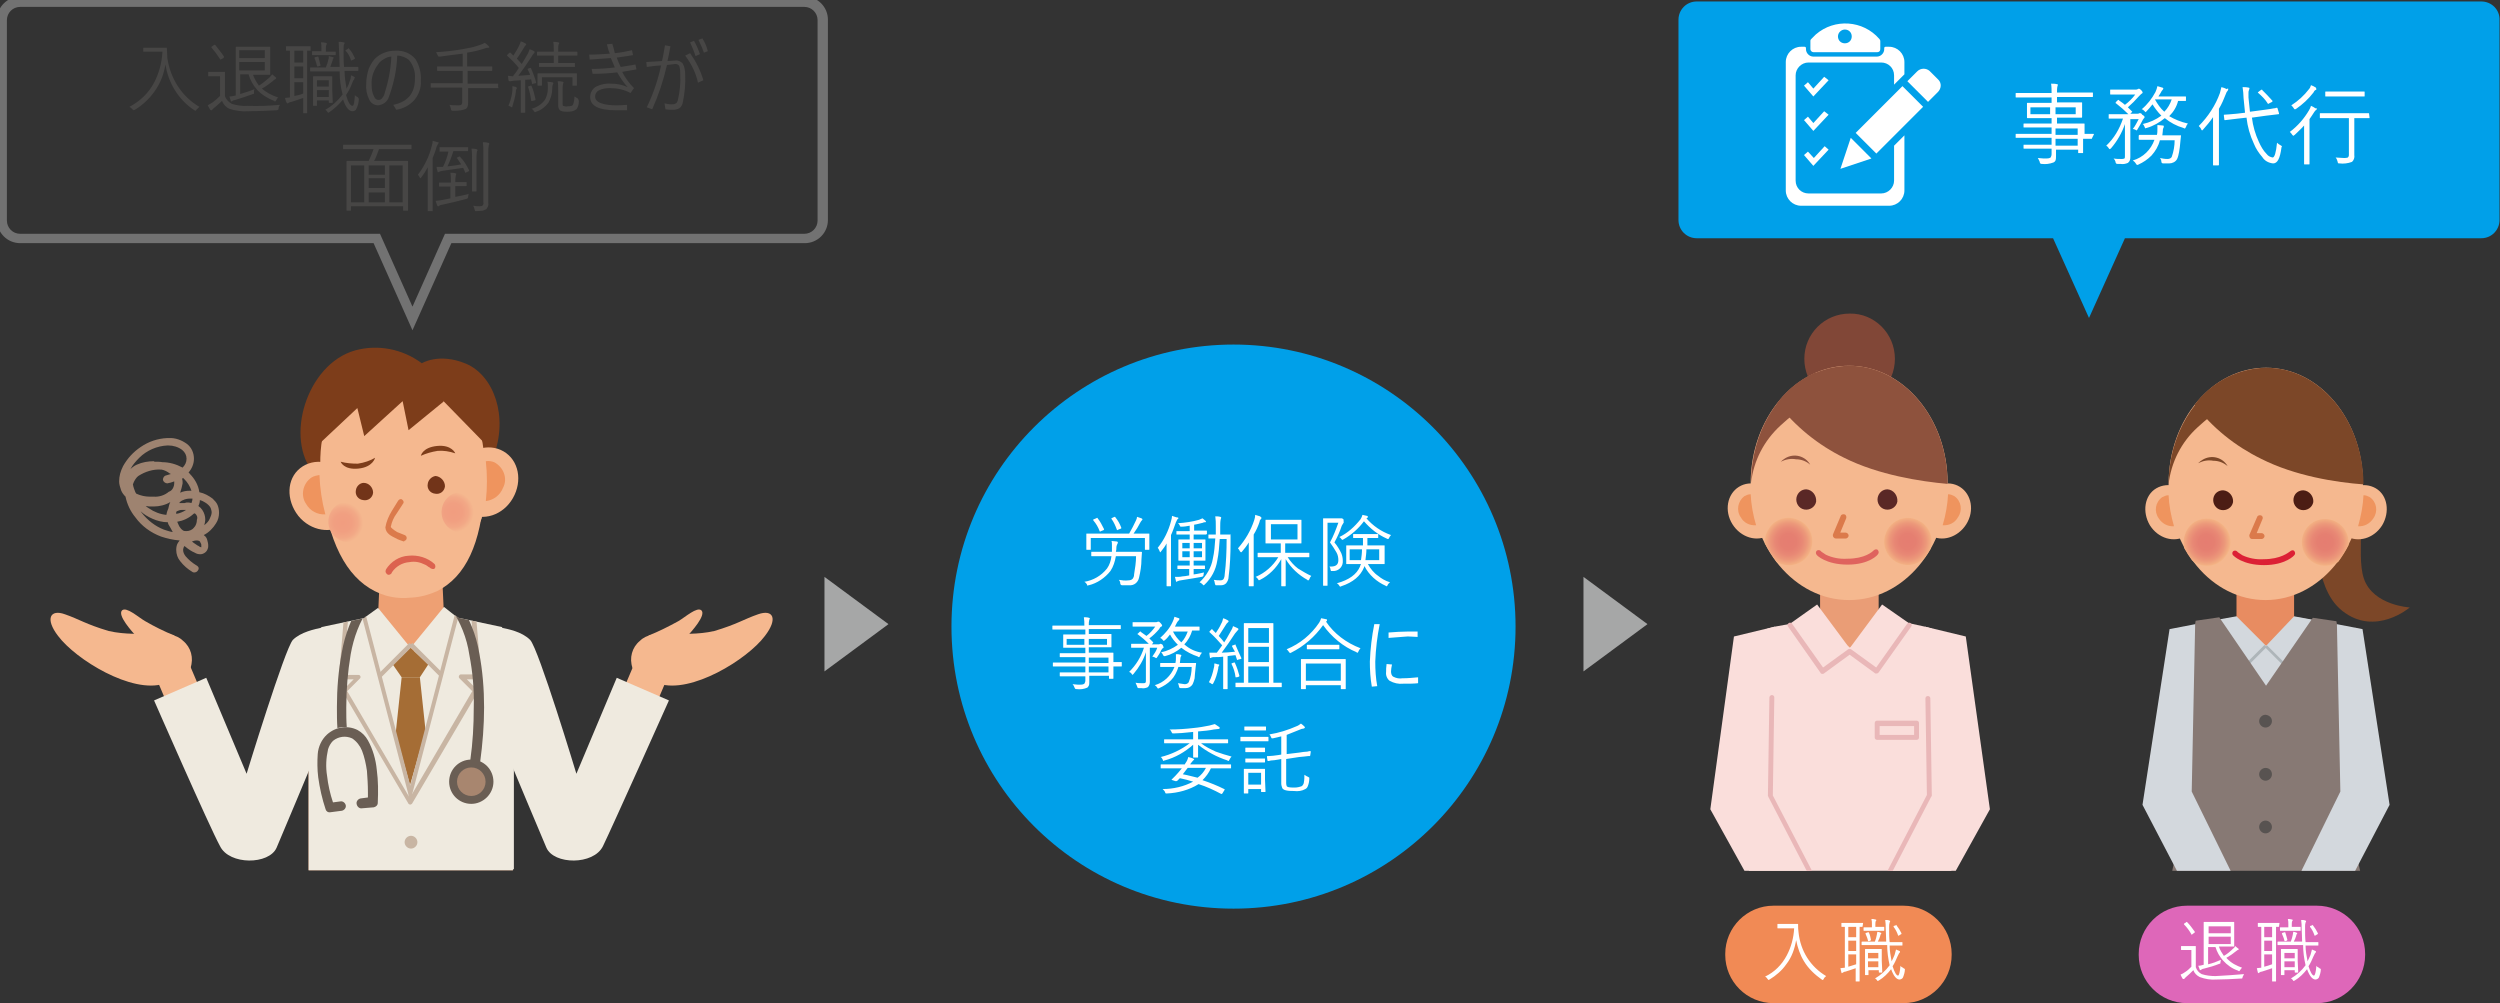
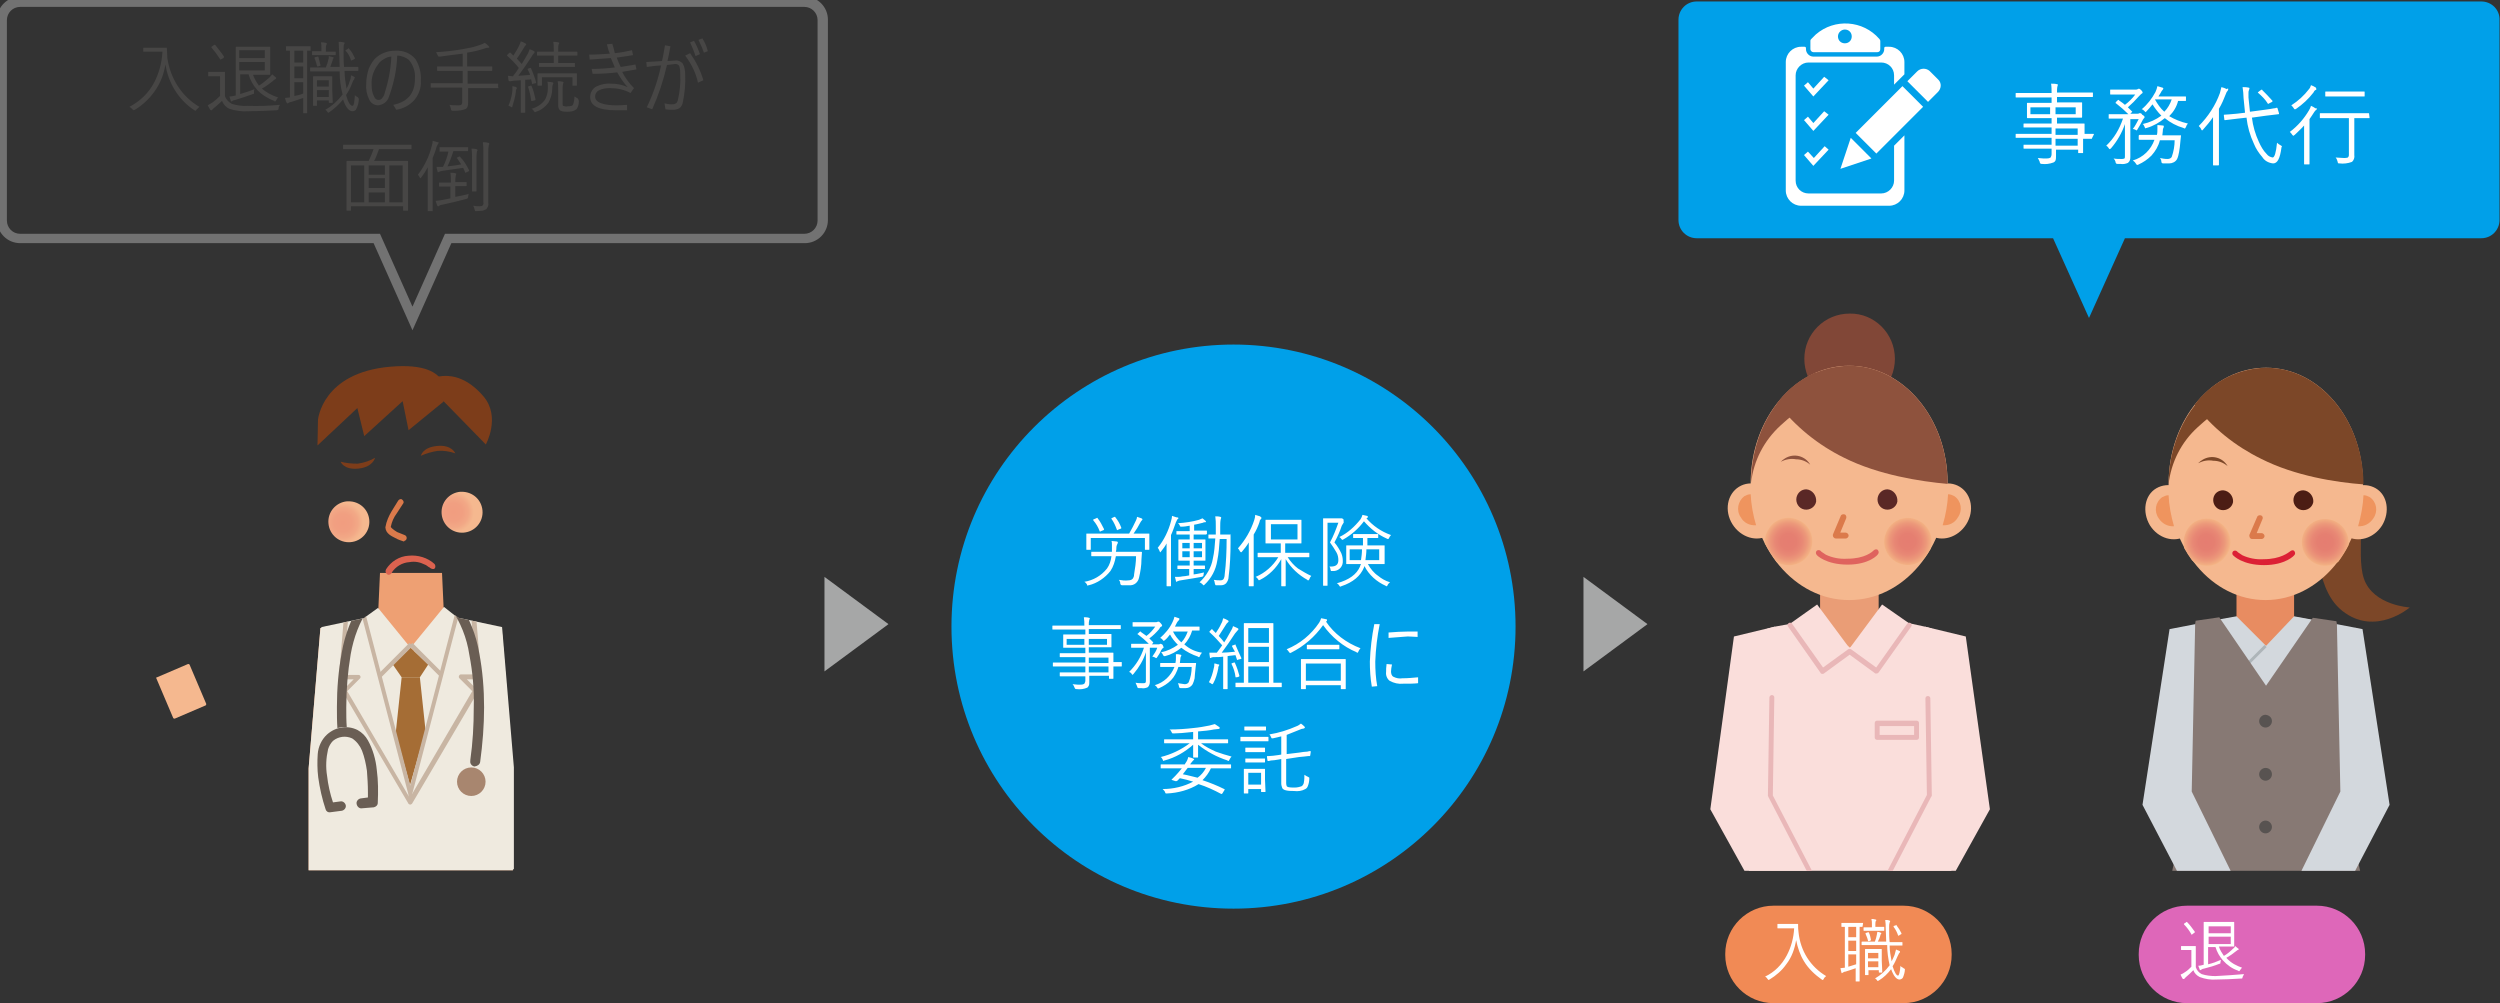
<svg xmlns="http://www.w3.org/2000/svg" xmlns:xlink="http://www.w3.org/1999/xlink" version="1.1" id="レイヤー_1" x="0px" y="0px" width="507.9px" height="203.8px" viewBox="0 0 507.9 203.8" style="enable-background:new 0 0 507.9 203.8;" xml:space="preserve">
  <rect x="0" y="0" width="507.9" height="203.8" fill="#333333" stroke="none" />
  <style type="text/css">
	.st0{fill:#00A0E9;}
	.st1{fill:#474645;}
	.st2{fill:#FFFFFF;}
	.st3{clip-path:url(#SVGID_00000076584935603155673570000014943874074560680606_);}
	.st4{fill:#F5B88F;}
	.st5{fill:#EEA073;}
	.st6{fill:#EFEADF;}
	.st7{fill:#A56D35;}
	.st8{fill:#C8B5A3;}
	.st9{clip-path:url(#SVGID_00000180332976238352085270000000748120334751318957_);}
	.st10{fill:#6A5E54;}
	.st11{fill:#A8866F;}
	.st12{clip-path:url(#SVGID_00000168807116911237183090000013074841987924196788_);}
	.st13{fill:#9E8370;}
	.st14{fill:#7D3D1A;}
	.st15{fill:#EF945E;}
	.st16{fill:#723419;}
	.st17{clip-path:url(#SVGID_00000051363771361365248330000006013524104250961565_);}
	.st18{fill:url(#長方形_1637_00000142855760621402887990000004868438083245478335_);}
	.st19{clip-path:url(#SVGID_00000135689459958462924520000004508349890233490571_);}
	.st20{fill:url(#長方形_1638_00000106142577632493363600000004642374203104964276_);}
	.st21{clip-path:url(#SVGID_00000160893996826336234870000012082058629577528996_);}
	.st22{fill:#DB7A4B;}
	.st23{fill:#DC624F;}
	.st24{fill:#A6A7A7;}
	.st25{fill:#727272;}
	.st26{fill:#F18A55;}
	.st27{fill:#DE67B9;}
	.st28{clip-path:url(#SVGID_00000004546348426056056130000015943772461125417869_);}
	.st29{fill:#877974;}
	.st30{fill:#E88C61;}
	.st31{fill:#D3D8DD;}
	.st32{fill:#AEB5B9;}
	.st33{fill:#7C4728;}
	.st34{fill:#4C1D14;}
	.st35{fill:#DC2035;}
	.st36{clip-path:url(#SVGID_00000092432296988502009520000013248240891821892224_);}
	.st37{fill:url(#長方形_1643_00000023245677679996367390000011907012317456120456_);}
	.st38{clip-path:url(#SVGID_00000059277565437082380000000002742688305004186243_);}
	.st39{fill:url(#長方形_1644_00000028321410712809948850000012588988675192952749_);}
	.st40{clip-path:url(#SVGID_00000153693971341208340750000016466618919033810086_);}
	.st41{fill:#585351;}
	.st42{fill:#EA9D76;}
	.st43{fill:#FADEDB;}
	.st44{fill:#814737;}
	.st45{fill:#8E523D;}
	.st46{fill:#5A2826;}
	.st47{fill:#DF635E;}
	.st48{clip-path:url(#SVGID_00000069371336259312932240000001550052586717416620_);}
	.st49{fill:url(#長方形_1648_00000053542504846322691600000004468553281781140108_);}
	.st50{clip-path:url(#SVGID_00000129169884355128942420000008240789585202107302_);}
	.st51{fill:url(#長方形_1649_00000168796782378057426520000008355353019292042154_);}
	.st52{clip-path:url(#SVGID_00000019637547863349086480000008640152059399125912_);}
	.st53{fill:#E9B7B8;}
</style>
  <g id="グループ_1719" transform="translate(-416 -2270)">
    <g id="グループ_1524" transform="translate(416 2270)">
      <path id="パス_2074" class="st0" d="M504.1,0.3H344.7c-2.1,0-3.7,1.7-3.7,3.7c0,0,0,0,0,0v40.7c0,2.1,1.7,3.7,3.7,3.7l0,0h72.4    l7.3,16.2l7.3-16.2h72.4c2.1,0,3.7-1.7,3.7-3.7v0V4.1C507.9,2,506.2,0.3,504.1,0.3C504.1,0.3,504.1,0.3,504.1,0.3" />
      <path id="パス_2075" class="st0" d="M307.9,127.3c0,31.6-25.6,57.3-57.3,57.3s-57.3-25.6-57.3-57.3S219,70,250.6,70    C282.2,70,307.9,95.7,307.9,127.3L307.9,127.3" />
      <path id="パス_2795" class="st1" d="M40.5,21.7c-0.2,0.2-0.4,0.4-0.6,0.6c-0.1,0.2-0.2,0.2-0.2,0.2c-0.1,0-0.2-0.1-0.2-0.1    c-1.7-1.1-3.1-2.6-4.1-4.3c-0.9-1.5-1.5-3.2-1.8-5c-0.3,2-1.1,4-2.3,5.6c-1,1.4-2.4,2.7-3.9,3.6c-0.1,0-0.2,0.1-0.3,0.1    c0,0-0.1-0.1-0.2-0.2c-0.2-0.2-0.4-0.4-0.6-0.5c2.1-1.1,3.9-2.8,5-4.9c1-1.9,1.6-4.1,1.7-6.3h-2.3l-1.5,0c-0.1,0-0.1,0-0.1-0.1    V9.8c0-0.1,0-0.1,0.1-0.1l1.5,0h1.6l1.5,0c0.1,0,0.1,0,0.1,0.1c0,0,0,0,0,0c0,0.7,0.1,1.3,0.1,2C34.6,15.9,36.9,19.6,40.5,21.7z     M56.5,19.8c-0.2,0.2-0.3,0.4-0.4,0.6c-0.1,0.2-0.2,0.2-0.2,0.2c-0.1,0-0.2,0-0.2-0.1c-1.3-0.5-2.6-1.3-3.5-2.3    c-0.8-0.9-1.4-2-1.7-3.1h-1.7v4c1-0.3,2-0.6,2.9-1c-0.1,0.2-0.1,0.4-0.1,0.6c0,0.1,0,0.2,0,0.3c-0.1,0.1-0.1,0.1-0.2,0.1    c-1.1,0.4-2.3,0.8-3.6,1.2c-0.2,0-0.4,0.1-0.6,0.2c0,0.1-0.1,0.1-0.2,0.1c-0.1,0-0.1,0-0.1-0.1c-0.1-0.3-0.2-0.6-0.3-0.9    c0.4,0,0.8-0.1,1.3-0.2v-7.5l0-2.3c0-0.1,0-0.1,0.1-0.1c0,0,0,0,0,0l2.1,0h2.8l1.9,0c0.1,0,0.1,0,0.1,0.1c0,0,0,0,0,0l0,1.6v2.3    l0,1.6c0,0.1,0,0.1-0.1,0.1l-1.9,0h-1.5c0.3,0.8,0.7,1.5,1.2,2.2c0.8-0.5,1.5-1.1,2.2-1.7c0.2-0.2,0.3-0.4,0.5-0.6    c0.2,0.2,0.5,0.4,0.7,0.6c0.1,0,0.1,0.1,0.1,0.2c0,0.1-0.1,0.1-0.2,0.2c-0.2,0.1-0.3,0.2-0.5,0.4c-0.7,0.5-1.4,1.1-2.2,1.5    C54,18.7,55.2,19.4,56.5,19.8z M53.8,14.3v-1.7h-5.2v1.7L53.8,14.3z M53.8,11.8v-1.6h-5.2v1.6H53.8z M56.9,21.3    c-0.2,0.2-0.3,0.5-0.3,0.7c0,0.1,0,0.2-0.1,0.3c-0.1,0-0.2,0.1-0.3,0.1c-2.1,0.1-4,0.2-5.7,0.2c-1.3,0.1-2.7-0.1-3.9-0.5    c-0.7-0.3-1.2-0.9-1.5-1.6C44.6,21,44,21.5,43.4,22c-0.1,0.1-0.2,0.2-0.3,0.3c0,0.1-0.1,0.1-0.2,0.1c-0.1,0-0.2-0.1-0.2-0.1    c-0.2-0.3-0.3-0.6-0.5-0.9c0.3-0.2,0.7-0.4,1-0.6c0.5-0.4,1-0.8,1.5-1.3v-4h-1.2l-1.1,0c-0.1,0-0.1,0-0.1-0.1v-0.7    c0-0.1,0-0.1,0.1-0.1l1.1,0h0.9l1.2,0c0.1,0,0.1,0,0.1,0.1c0,0,0,0,0,0l0,1.5v3.3c0.2,0.7,0.7,1.2,1.4,1.6c1,0.3,2.1,0.5,3.2,0.4    C52.3,21.6,54.5,21.5,56.9,21.3z M45.5,11.5C45.5,11.5,45.5,11.5,45.5,11.5c0,0.1,0,0.2-0.1,0.3L45,12c0,0-0.1,0.1-0.2,0.1    c0,0-0.1,0-0.1-0.1c-0.5-0.8-1.1-1.6-1.7-2.3c0,0,0-0.1-0.1-0.1c0,0,0-0.1,0.1-0.1l0.4-0.3c0,0,0.1-0.1,0.2-0.1c0,0,0.1,0,0.1,0    C44.3,9.9,45,10.7,45.5,11.5z M63.1,10.2c0,0.1,0,0.1-0.1,0.1l-0.6,0v10.9l0,1.7c0,0.1,0,0.1-0.1,0.1h-0.6c-0.1,0-0.1,0-0.1-0.1    l0-1.7v-1.3c-0.9,0.3-1.7,0.6-2.4,0.8c-0.2,0-0.4,0.1-0.6,0.2c-0.1,0.1-0.1,0.1-0.2,0.1c-0.1,0-0.1-0.1-0.2-0.2    c-0.1-0.2-0.2-0.5-0.3-0.9c0.3,0,0.6-0.1,1-0.1v-9.5l-0.7,0c-0.1,0-0.1,0-0.1-0.1V9.5c0-0.1,0-0.1,0.1-0.1l1.6,0h1.6l1.6,0    c0.1,0,0.1,0,0.1,0.1L63.1,10.2z M61.6,19v-2.3h-1.8v2.8C60.3,19.4,60.9,19.3,61.6,19L61.6,19z M61.6,12.7v-2.4h-1.8v2.4    L61.6,12.7z M61.6,15.9v-2.4h-1.8v2.4L61.6,15.9z M72.9,20.1c0,0.7-0.2,1.4-0.5,2c-0.1,0.3-0.4,0.5-0.8,0.5    c-0.7,0-1.4-0.8-1.9-2.4c-0.8,1-1.8,1.9-2.8,2.6c-0.1,0-0.1,0.1-0.2,0.1c-0.1,0-0.1-0.1-0.2-0.2c-0.1-0.2-0.3-0.3-0.4-0.4    c1.4-0.8,2.5-1.8,3.5-3.1c-0.4-1.5-0.6-3.1-0.6-4.7h-3.8l-2.1,0c-0.1,0-0.1,0-0.1-0.1v-0.6c0-0.1,0-0.1,0.1-0.1c0,0,0,0,0,0l2.1,0    h1c0.2-0.5,0.4-1,0.5-1.6c0.1-0.2,0.1-0.4,0.1-0.7c0.3,0.1,0.5,0.1,0.8,0.2c0.1,0,0.2,0.1,0.2,0.1c0,0.1,0,0.1-0.1,0.2    c-0.1,0.1-0.1,0.2-0.1,0.3c-0.2,0.5-0.3,0.9-0.5,1.4h1.9c0-1.3-0.1-2.4-0.1-3.1c0-0.7-0.1-1.3-0.1-2c0.3,0,0.6,0,1,0.1    c0.2,0,0.2,0.1,0.2,0.1c0,0.1,0,0.2-0.1,0.3c-0.1,0.3-0.1,0.6-0.1,1v0.4c0,1.2,0,2.3,0.1,3.2h0.6l2.2,0c0.1,0,0.1,0,0.1,0.1v0.6    c0,0.1,0,0.1-0.1,0.1l-2.2,0h-0.5c0,1.2,0.2,2.4,0.4,3.6c0.3-0.5,0.5-0.9,0.6-1.4c0.2-0.4,0.3-0.9,0.3-1.3    c0.3,0.1,0.5,0.2,0.8,0.4C72,15.9,72,15.9,72,16c0,0.1-0.1,0.2-0.2,0.3c-0.1,0.2-0.2,0.4-0.3,0.7c-0.3,0.8-0.7,1.6-1.2,2.3    c0.4,1.5,0.9,2.2,1.3,2.2c0.3,0,0.4-0.7,0.5-2.2c0.1,0.2,0.3,0.3,0.5,0.4c0.1,0.1,0.2,0.1,0.2,0.2C72.9,20,72.9,20.1,72.9,20.1    L72.9,20.1z M67.6,20.7c0,0.1,0,0.2-0.1,0.2h-0.6c-0.1,0-0.1-0.1-0.1-0.2v-0.3h-2.4v1c0,0.1,0,0.1-0.1,0.1c0,0,0,0,0,0h-0.6    c-0.1,0-0.1,0-0.1-0.1c0,0,0,0,0,0l0-2.7v-1.3l0-1.8c0-0.1,0-0.1,0.1-0.1c0,0,0,0,0,0l1.3,0h1.1l1.3,0c0.1,0,0.1,0,0.1,0.1    c0,0,0,0,0,0l0,1.4v1.2L67.6,20.7z M66.8,19.7v-1.4h-2.4v1.4H66.8z M66.8,17.6v-1.3h-2.4v1.3L66.8,17.6z M68.2,11.1    c0,0.1,0,0.1-0.1,0.1l-1.5,0h-1.6l-1.5,0c-0.1,0-0.1,0-0.1-0.1c0,0,0,0,0,0v-0.6c0-0.1,0-0.1,0.1-0.1c0,0,0,0,0,0l1.5,0h0.3V9.8    c0-0.4,0-0.8-0.1-1.2c0.2,0,0.6,0,1,0.1c0.1,0,0.2,0.1,0.2,0.2c0,0,0,0.1-0.1,0.2c-0.1,0.3-0.1,0.5-0.1,0.8v0.6h0.4l1.5,0    c0.1,0,0.1,0,0.1,0.1L68.2,11.1z M72.1,11.8c0,0,0,0.1,0,0.1c0,0,0,0.1-0.1,0.1l-0.4,0.2c-0.1,0-0.1,0.1-0.2,0.1    c0,0-0.1,0-0.1-0.1c-0.2-0.7-0.6-1.4-1.1-1.9c0,0,0,0,0-0.1c0,0,0.1-0.1,0.2-0.1l0.3-0.2c0,0,0.1-0.1,0.1-0.1c0,0,0.1,0,0.1,0.1    C71.5,10.5,71.8,11.2,72.1,11.8L72.1,11.8z M65.1,13.2C65.1,13.3,65.1,13.3,65.1,13.2c0,0.1,0,0.2-0.1,0.2l-0.4,0.1    c0,0-0.1,0-0.1,0c0,0-0.1,0-0.1-0.1c-0.1-0.5-0.3-1.1-0.5-1.6c0,0,0-0.1,0-0.1c0,0,0.1-0.1,0.2-0.1l0.4-0.1c0,0,0.1,0,0.1,0    c0,0,0.1,0,0.1,0.1C64.8,12.1,65,12.7,65.1,13.2z M80.7,11.3c-0.1,2.9-0.7,5.7-1.7,8.4c-0.3,1-1.2,1.6-2.2,1.7    c-0.8,0-1.5-0.5-1.8-1.2c-0.5-1-0.7-2.1-0.6-3.2c0-1,0.2-2,0.5-3c0.3-0.7,0.7-1.4,1.2-2c0.6-0.6,1.2-1,2-1.3    c0.7-0.3,1.5-0.4,2.2-0.4c1.6-0.1,3.1,0.5,4.1,1.7c0.8,1.3,1.2,2.8,1.1,4.4c0.1,1.4-0.4,2.8-1.3,3.9c-1,1.1-2.3,1.8-3.7,2l-0.6-1    c2.9-0.6,4.4-2.3,4.4-5.3c0.1-1.4-0.3-2.7-1.2-3.8C82.5,11.7,81.6,11.3,80.7,11.3L80.7,11.3z M79.5,11.5c-0.5,0-1,0.2-1.5,0.5    c-0.5,0.3-0.9,0.6-1.2,1.1c-0.9,1.2-1.4,2.6-1.3,4.1c0,0.8,0.1,1.7,0.5,2.4c0.2,0.5,0.5,0.7,0.9,0.7c0.3,0,0.5-0.1,0.7-0.3    c0.2-0.3,0.4-0.5,0.5-0.9C78.9,16.6,79.4,14.1,79.5,11.5L79.5,11.5z M101.3,17.8c0,0.1,0,0.1-0.1,0.1l-2.1,0h-4V19l0,2    c0,0.4-0.1,0.8-0.4,1.1c-0.7,0.3-1.5,0.4-2.2,0.4H92c-0.1,0-0.2,0-0.3-0.1c-0.1-0.1-0.1-0.2-0.1-0.3c-0.1-0.3-0.1-0.5-0.3-0.8    c0.6,0.1,1.2,0.1,1.8,0.1c0.3,0,0.5,0,0.7-0.2c0.1-0.2,0.1-0.3,0.1-0.5v-2.9h-4.2l-2.1,0c-0.1,0-0.1,0-0.1-0.1c0,0,0,0,0,0v-0.7    c0-0.1,0-0.1,0.1-0.1c0,0,0,0,0,0l2.1,0H94v-2.5h-2.8l-2.3,0c-0.1,0-0.1,0-0.1-0.1v-0.7c0-0.1,0-0.1,0.1-0.1l2.3,0H94v-2.6    c-1.7,0.2-3.2,0.4-4.6,0.6c-0.1,0-0.1,0-0.2,0c-0.1,0-0.1,0-0.2-0.1c0-0.1-0.1-0.2-0.1-0.2c-0.1-0.2-0.2-0.4-0.3-0.6    c1.8-0.1,3.6-0.3,5.3-0.6c1.2-0.2,2.3-0.4,3.4-0.8c0.4-0.1,0.8-0.3,1.2-0.5c0.3,0.2,0.5,0.4,0.8,0.7c0.1,0.1,0.1,0.1,0.1,0.2    c0,0.1-0.1,0.1-0.2,0.1c-0.2,0-0.4,0-0.6,0.1c-1.2,0.4-2.4,0.7-3.7,0.9v2.8h2.8l2.2,0c0.1,0,0.1,0,0.1,0.1v0.7    c0,0.1,0,0.1-0.1,0.1l-2.2,0H95V17h4l2.1,0c0.1,0,0.1,0,0.1,0.1V17.8z M108.9,16.7C108.9,16.8,108.9,16.8,108.9,16.7    c0,0.1,0,0.2-0.1,0.2l-0.4,0.1c-0.1,0-0.1,0-0.2,0.1c0,0-0.1,0-0.1-0.1l-0.2-0.9c-0.4,0.1-0.8,0.1-1.2,0.1v4.3l0,2.3    c0,0.1,0,0.1-0.1,0.1h-0.7c-0.1,0-0.1,0-0.1-0.1l0-2.3v-4.2c-0.4,0-0.9,0.1-1.5,0.1c-0.2,0-0.4,0.1-0.6,0.1c-0.1,0-0.1,0-0.2,0    c-0.1,0-0.1-0.1-0.2-0.2l-0.1-0.9c0.4,0,0.7,0.1,0.9,0.1h0.1c0.5-0.6,0.9-1.2,1.2-1.7c-0.7-0.9-1.5-1.7-2.3-2.4    c0,0-0.1-0.1-0.1-0.1c0-0.1,0.1-0.1,0.1-0.2l0.3-0.3c0.1-0.1,0.1-0.1,0.2-0.1c0,0,0.1,0,0.1,0l0.6,0.6c0.4-0.7,0.9-1.4,1.2-2.1    c0.1-0.2,0.2-0.5,0.3-0.8c0.3,0.1,0.6,0.2,0.9,0.4c0.1,0.1,0.2,0.1,0.2,0.2c0,0,0,0.1-0.1,0.2c-0.1,0.1-0.3,0.3-0.3,0.4    c-0.6,0.9-1,1.7-1.5,2.3l1,1.1c0.2-0.4,0.7-1.1,1.3-2.2c0.1-0.3,0.2-0.5,0.3-0.8c0.3,0.1,0.6,0.2,0.9,0.4c0.1,0,0.1,0.1,0.1,0.2    c0,0.1,0,0.1-0.1,0.2c-0.2,0.2-0.4,0.5-0.5,0.7c-0.9,1.4-1.8,2.7-2.7,3.9c1-0.1,1.8-0.1,2.4-0.2c-0.1-0.3-0.3-0.7-0.5-1.1    c0,0,0-0.1,0-0.1c0,0,0.1-0.1,0.2-0.1l0.3-0.1c0,0,0.1,0,0.1,0c0,0,0.1,0,0.1,0.1C108.3,14.9,108.7,15.8,108.9,16.7z M117.3,11.2    c0,0.1,0,0.1-0.1,0.1c0,0,0,0,0,0l-2.1,0h-1.7v1.5h1.3l2,0c0.1,0,0.1,0,0.1,0.1v0.6c0,0.1,0,0.1-0.1,0.1l-2,0h-3.1l-2,0    c-0.1,0-0.1,0-0.1-0.1v-0.6c0-0.1,0-0.1,0.1-0.1l2,0h0.9v-1.5h-1.2l-2.1,0c-0.1,0-0.1,0-0.1-0.1v-0.6c0-0.1,0-0.1,0.1-0.1l2.1,0    h1.2v-0.4c0-0.5,0-1.1-0.1-1.6c0.2,0,0.6,0,1,0.1c0.1,0,0.2,0.1,0.2,0.1c0,0.1,0,0.2-0.1,0.3c-0.1,0.3-0.1,0.7-0.1,1v0.5h1.7    l2.1,0c0.1,0,0.1,0,0.1,0.1L117.3,11.2z M117.2,17.3c0,0.1,0,0.1-0.1,0.1h-0.7c-0.1,0-0.1,0-0.1-0.1c0,0,0,0,0,0v-1.6h-6.2v1.6    c0,0.1,0,0.1-0.1,0.1h-0.7c-0.1,0-0.1,0-0.1-0.1l0-1.3v-0.3l0-0.6c0-0.1,0-0.2,0.1-0.2l2.1,0h3.6l2.1,0c0.1,0,0.1,0,0.1,0.1    c0,0,0,0,0,0l0,0.6v0.4L117.2,17.3z M117.6,20.5c0,0.6-0.1,1.2-0.5,1.7c-0.5,0.4-1.1,0.5-1.8,0.5c-0.5,0-0.9,0-1.4-0.2    c-0.3-0.2-0.5-0.5-0.5-1.1v-3.1c0-0.6,0-1.2-0.1-1.8c0.3,0,0.6,0,1,0.1c0.1,0,0.2,0.1,0.2,0.1c0,0.1-0.1,0.2-0.1,0.3    c-0.1,0.4-0.1,0.9-0.1,1.3v2.7c0,0.3,0,0.5,0.1,0.5c0.3,0.1,0.6,0.2,0.9,0.1c0.6,0,1-0.1,1.1-0.3c0.2-0.5,0.3-1.1,0.3-1.7    c0.2,0.1,0.3,0.2,0.5,0.3c0.1,0.1,0.2,0.1,0.2,0.1C117.6,20.4,117.6,20.5,117.6,20.5L117.6,20.5z M112.4,16.9c0,0.1,0,0.2-0.1,0.3    c-0.1,0.3-0.1,0.5-0.1,0.8c0,1-0.3,2-0.8,2.9c-0.6,0.8-1.5,1.5-2.5,1.8c-0.1,0-0.2,0.1-0.2,0.1c-0.1,0-0.1-0.1-0.2-0.2    c-0.1-0.2-0.3-0.4-0.5-0.5c1.1-0.3,2-0.9,2.7-1.8c0.4-0.7,0.6-1.5,0.6-2.3c0-0.2,0-0.4,0-0.5c0-0.3,0-0.6-0.1-0.9    c0.4,0,0.7,0.1,0.9,0.1C112.3,16.7,112.4,16.8,112.4,16.9z M105,17.9c0,0.1,0,0.1-0.1,0.2c-0.1,0.2-0.1,0.3-0.1,0.5    c-0.1,1-0.4,2-0.7,3c0,0.2-0.1,0.2-0.1,0.2c-0.1,0-0.2-0.1-0.2-0.1c-0.2-0.1-0.4-0.2-0.5-0.2c0.4-1,0.7-2,0.8-3.1    c0-0.2,0-0.3,0-0.5c0-0.1,0-0.2,0-0.4c0.3,0.1,0.6,0.1,0.8,0.2C104.9,17.8,105,17.9,105,17.9z M108.8,20.2    C108.8,20.3,108.8,20.3,108.8,20.2c0,0.1-0.1,0.2-0.2,0.2l-0.4,0.1c-0.1,0-0.1,0-0.2,0c0,0-0.1,0-0.1-0.1    c-0.1-0.9-0.3-1.8-0.6-2.7c0,0,0-0.1,0-0.1c0,0,0.1-0.1,0.2-0.1l0.3-0.1c0,0,0.1,0,0.1,0c0,0,0.1,0,0.1,0.1    C108.4,18.4,108.6,19.3,108.8,20.2z M126.4,14.6c0.6,1.2,1.4,2.3,2.4,3.3l-0.7,1c-1.3-0.7-2.7-1-4.2-1c-0.8,0-1.6,0.1-2.3,0.5    c-0.4,0.2-0.7,0.7-0.7,1.2c0,0.6,0.4,1.1,1.3,1.4c0.9,0.3,1.9,0.4,2.9,0.4c0.6,0,1.4,0,2.3-0.1v1.1c-0.5,0-1.2,0-2.3,0    c-3.5,0-5.2-0.9-5.2-2.7c0-0.9,0.5-1.7,1.2-2.1c1-0.5,2.1-0.7,3.1-0.6c1.1,0,2.2,0.2,3.3,0.7c-0.8-0.9-1.5-1.9-2.1-3    c-1.6,0.2-3.3,0.3-5,0.3l-0.2-1c1.6,0,3.1-0.1,4.7-0.3c-0.3-0.8-0.6-1.4-0.8-1.9c-1.3,0.1-2.8,0.2-4.3,0.3l-0.1-1    c1.4,0,2.8-0.1,4.2-0.2c-0.2-0.4-0.4-1-0.6-1.9l1.1-0.1c0.2,0.7,0.4,1.3,0.5,1.9c1.1-0.1,2.2-0.3,3.5-0.6l0.2,1    c-1.3,0.2-2.4,0.4-3.3,0.5c0.2,0.6,0.5,1.3,0.8,1.9c1.1-0.2,2.1-0.3,3-0.5l0.2,1C128.3,14.3,127.4,14.4,126.4,14.6L126.4,14.6z     M135.5,13.2c-0.7,3.1-1.7,6.1-3,9l-1.1-0.4c1.3-2.7,2.3-5.6,2.9-8.5c-0.6,0-1.6,0.1-2.9,0.3l-0.1-1c0.4,0,1-0.1,1.7-0.1l1.5-0.1    c0.2-0.9,0.4-2,0.6-3.2l1.1,0.2c-0.2,1.2-0.4,2.2-0.6,3c0.6,0,1.1-0.1,1.6-0.1c0.6-0.1,1.1,0.2,1.5,0.6c0.4,0.7,0.5,1.5,0.5,2.3    c0.1,1.9-0.1,3.8-0.5,5.7c-0.1,0.5-0.4,0.9-0.7,1.1c-0.4,0.2-0.8,0.3-1.2,0.3c-0.5,0-1.1,0-1.6-0.1L135,21    c0.5,0.1,0.9,0.2,1.4,0.2c0.3,0,0.6,0,0.9-0.2c0.2-0.1,0.3-0.3,0.4-0.6c0.4-1.7,0.6-3.5,0.5-5.2c0-0.6,0-1.2-0.2-1.8    c-0.2-0.3-0.5-0.4-0.8-0.4C136.6,13.1,136.1,13.1,135.5,13.2z M140.2,8.6l0.8-0.3c0.5,0.9,0.9,1.8,1.2,2.7l-0.9,0.4    C141,10.4,140.6,9.5,140.2,8.6L140.2,8.6z M141.9,8.1l0.8-0.3c0.5,0.8,0.9,1.7,1.1,2.6l-0.8,0.3C142.7,9.8,142.3,8.9,141.9,8.1    L141.9,8.1z M139.2,11.3l1-0.5c1.2,1.7,2.1,3.5,2.7,5.5l-1.1,0.5C141.4,14.9,140.5,13,139.2,11.3L139.2,11.3z M83.6,30.2    c0,0.1,0,0.1-0.1,0.1l-2.1,0h-4.4c-0.3,0.8-0.6,1.7-1,2.4h4.6l2.2,0c0.1,0,0.1,0,0.1,0.1c0,0,0,0,0,0l0,2.9v2.8l0,4.2    c0,0.1,0,0.1-0.1,0.1H82c-0.1,0-0.1,0-0.1-0.1v-0.8H71.3v0.8c0,0.1,0,0.1-0.1,0.1h-0.7c-0.1,0-0.1,0-0.1-0.1l0-4.2V36l0-3.2    c0-0.1,0-0.1,0.1-0.1c0,0,0,0,0,0l2.2,0h2.2c0.4-0.8,0.7-1.6,1-2.4h-4l-2.1,0c-0.1,0-0.1,0-0.1-0.1v-0.7c0-0.1,0-0.1,0.1-0.1    c0,0,0,0,0,0l2.1,0h9.5l2.1,0c0.1,0,0.1,0,0.1,0.1c0,0,0,0,0,0L83.6,30.2z M81.8,41.1v-7.5h-2.7v7.5H81.8z M74,41.1v-7.5h-2.7v7.5    H74z M78.2,41.1v-2h-3.3v2L78.2,41.1z M78.2,38.2v-2h-3.3v2H78.2z M78.2,35.5v-1.9h-3.3v1.9L78.2,35.5z M89.1,29    c0,0.1,0,0.2-0.1,0.2c-0.1,0.2-0.2,0.4-0.3,0.6c-0.2,0.8-0.5,1.6-0.8,2.3v8.2l0,2.5c0,0.1,0,0.1-0.1,0.1c0,0,0,0,0,0H87    c-0.1,0-0.1,0-0.1-0.1c0,0,0,0,0,0l0-2.5v-3.9c0-1,0-1.8,0-2.4c-0.4,0.7-0.8,1.4-1.3,2c-0.1,0.1-0.1,0.2-0.2,0.2    c0,0-0.1,0-0.1-0.1c-0.1-0.2-0.3-0.5-0.4-0.6c1.3-1.7,2.3-3.7,2.8-5.8c0.1-0.3,0.2-0.7,0.2-1.1c0.3,0.1,0.6,0.2,1,0.3    C89,28.8,89.1,28.9,89.1,29z M95.3,34.6C95.3,34.6,95.3,34.7,95.3,34.6c0,0.1,0,0.2-0.1,0.2l-0.4,0.2c0,0-0.1,0-0.2,0.1    c0,0-0.1,0-0.1-0.1c-0.2-0.4-0.3-0.7-0.4-0.9c-1.3,0.2-2.7,0.4-4.2,0.6c-0.2,0-0.4,0.1-0.7,0.2c-0.1,0-0.1,0.1-0.2,0.1    c-0.1,0-0.1-0.1-0.1-0.2c-0.1-0.3-0.2-0.6-0.2-0.9c0.5,0,0.9,0,1.3,0c0.5-1,0.9-2.1,1.1-3.1l-1.7,0c-0.1,0-0.1,0-0.1-0.1V30    c0-0.1,0-0.1,0.1-0.1c0,0,0,0,0,0l1.8,0h2.1l1.7,0c0.1,0,0.1,0,0.1,0.1v0.6c0,0.1,0,0.1-0.1,0.1c0,0,0,0,0,0l-1.7,0h-1.2    c-0.3,1-0.7,2.1-1.2,3.1c0.9-0.1,1.8-0.2,2.8-0.4c-0.3-0.4-0.5-0.8-0.8-1.2c0,0,0-0.1-0.1-0.1c0,0,0-0.1,0.1-0.1l0.4-0.2    c0,0,0.1,0,0.1,0c0,0,0.1,0,0.1,0.1C94.3,32.7,94.8,33.6,95.3,34.6L95.3,34.6z M95.2,39.4c0,0.2-0.1,0.4-0.1,0.6    c0,0.1,0,0.2-0.1,0.3c-0.1,0-0.2,0.1-0.2,0.1c-1.5,0.4-3.1,0.8-5,1.2c-0.2,0-0.4,0.1-0.6,0.2c0,0.1-0.1,0.1-0.2,0.1    c-0.1,0-0.1-0.1-0.2-0.2c-0.1-0.3-0.2-0.6-0.3-0.9c0.4,0,0.9-0.1,1.5-0.2c0.5-0.1,1-0.2,1.5-0.3v-2.4H91l-1.7,0    c-0.1,0-0.1,0-0.1-0.1c0,0,0,0,0,0v-0.6c0-0.1,0-0.1,0.1-0.1c0,0,0,0,0,0l1.7,0h0.6v-0.1c0-0.6,0-1.3-0.1-1.9c0.3,0,0.7,0,1,0.1    c0.1,0,0.2,0.1,0.2,0.1c0,0,0,0.1-0.1,0.3c-0.1,0.5-0.1,0.9-0.1,1.4V37H93l1.7,0c0.1,0,0.1,0,0.1,0.1v0.6c0,0.1,0,0.1-0.1,0.1    l-1.7,0h-0.5v2.2C93.6,39.8,94.5,39.6,95.2,39.4L95.2,39.4z M99.4,29.2c0,0.1,0,0.2-0.1,0.3c-0.1,0.5-0.1,0.9-0.1,1.4v7.9l0,2.4    c0.1,0.5-0.1,0.9-0.4,1.3c-0.2,0.1-0.5,0.2-0.7,0.3c-0.4,0-0.8,0.1-1.3,0.1c-0.2,0-0.3,0-0.3-0.1c0-0.1-0.1-0.2-0.1-0.3    c-0.1-0.3-0.1-0.5-0.3-0.7c0.5,0.1,0.9,0.1,1.4,0.1c0.2,0,0.4,0,0.6-0.2c0.1-0.2,0.2-0.4,0.1-0.6V30.9c0-0.7,0-1.3-0.1-2    c0.3,0,0.7,0,1,0.1C99.3,29,99.4,29.1,99.4,29.2z M97,30.5c0,0.1,0,0.1,0,0.1c0,0.1,0,0.1-0.1,0.1c-0.1,0.6-0.1,1.1-0.1,1.7v4.3    l0,2.1c0,0.1,0,0.1-0.1,0.1c0,0,0,0,0,0h-0.7c-0.1,0-0.1,0-0.1-0.1c0,0,0,0,0,0l0-2.1v-4.3c0-0.7,0-1.5-0.1-2.2c0.3,0,0.6,0,1,0.1    C97,30.4,97,30.5,97,30.5z" />
      <path id="パス_2797" class="st2" d="M425,28.1c0,0.1,0,0.1-0.1,0.1l-0.2,0c-0.5,0-1,0-1.5,0v1.2l0,1.6c0,0.1,0,0.1-0.1,0.1h-0.8    c-0.1,0-0.1,0-0.1-0.1c0,0,0,0,0,0v-0.6h-4.5l0,1.3c0,0.3,0,0.6-0.1,0.9c-0.1,0.2-0.2,0.3-0.4,0.4c-0.8,0.3-1.6,0.4-2.4,0.3    c-0.1,0-0.2,0-0.3-0.1c-0.1-0.1-0.1-0.2-0.1-0.3c-0.1-0.3-0.3-0.6-0.4-0.8c0.4,0,0.8,0.1,1.2,0.1c0.1,0,0.3,0,0.4,0    c0.3,0,0.7,0,1-0.2c0.1-0.2,0.2-0.4,0.2-0.7v-1.1h-3.1l-2.5,0c-0.1,0-0.1,0-0.1-0.1v-0.6c0-0.1,0-0.1,0.1-0.1l2.5,0h3.1v-1.4h-4.9    l-2.3,0c-0.1,0-0.1,0-0.1-0.1c0,0,0,0,0,0v-0.6c0-0.1,0-0.1,0.1-0.1c0,0,0,0,0,0l2.3,0h4.9v-1.3h-3.1l-2.5,0c-0.1,0-0.1,0-0.1-0.1    v-0.6c0-0.1,0-0.1,0.1-0.1l2.5,0h3.1V24h-2.4l-2.5,0c-0.1,0-0.1-0.1-0.1-0.2l0-1v-0.8l0-1c0-0.1,0-0.1,0.1-0.1c0,0,0,0,0,0l2.5,0    h2.4v-1.1h-4.8l-2.4,0c-0.1,0-0.1,0-0.1-0.1v-0.7c0-0.1,0-0.1,0.1-0.1l2.4,0h4.8c0-0.6,0-1.3-0.1-1.9c0.4,0,0.8,0,1.2,0.1    c0.1,0,0.2,0.1,0.2,0.1c0,0.1-0.1,0.2-0.1,0.3c-0.1,0.4-0.1,0.8-0.1,1.3v0h4.8l2.4,0c0.1,0,0.1,0,0.1,0.1c0,0,0,0,0,0v0.7    c0,0.1,0,0.1-0.1,0.1c0,0,0,0,0,0l-2.4,0h-4.8v1.1h2.4l2.6,0c0.1,0,0.1,0,0.1,0.1c0,0,0,0,0,0l0,1v0.8l0,1c0,0.1,0,0.2-0.1,0.2    l-2.6,0h-2.4v1.2h2.9l2.6,0c0.1,0,0.1,0,0.1,0.1c0,0,0,0,0,0l0,1.6v0.4l1.8,0c0.1,0,0.1,0,0.1,0.1L425,28.1z M422.1,29.6v-1.4    h-4.5v1.4H422.1z M422.1,27.4v-1.3h-4.5v1.3L422.1,27.4z M421.7,23.2v-1.4h-4.1v1.4H421.7z M416.5,23.2v-1.4h-4v1.4H416.5z     M435.7,23.8c0,0.1-0.1,0.2-0.2,0.3c-0.1,0.1-0.2,0.3-0.3,0.5c-0.3,0.6-0.6,1.1-0.9,1.6c-0.1,0.2-0.2,0.3-0.2,0.3    c-0.1,0-0.2-0.1-0.2-0.1c-0.2-0.1-0.4-0.2-0.6-0.2c0.5-0.6,0.8-1.3,1.2-2h-1.7v5.3l0,2.4c0,0.5-0.1,0.9-0.5,1.2    c-0.5,0.2-1,0.3-1.5,0.2c-0.2,0-0.4,0-0.6,0c-0.1,0-0.2,0-0.3-0.1c-0.1-0.1-0.1-0.2-0.1-0.3c-0.1-0.3-0.2-0.5-0.4-0.7    c0.5,0.1,1.1,0.1,1.6,0.1c0.2,0,0.4,0,0.6-0.1c0.1-0.1,0.1-0.3,0.1-0.5v-4.3c0-0.6,0-1.3,0-2.2c-0.6,1.8-1.6,3.5-2.8,4.9    c-0.1,0.1-0.2,0.2-0.3,0.2c-0.1,0-0.1-0.1-0.2-0.2c-0.1-0.2-0.3-0.4-0.5-0.5c1.6-1.5,2.7-3.4,3.4-5.5h-0.7l-2.1,0    c-0.1,0-0.1,0-0.1-0.1c0,0,0,0,0,0v-0.7c0-0.1,0-0.1,0.1-0.1c0,0,0,0,0,0l2.1,0h1.8c-0.8-0.8-1.6-1.5-2.5-2.2    c-0.1,0-0.1-0.1-0.1-0.1c0,0,0-0.1,0.1-0.2l0.3-0.3c0.1-0.1,0.1-0.1,0.2-0.1c0,0,0.1,0,0.1,0.1c0.6,0.4,1,0.7,1.2,0.9    c0.8-0.6,1.5-1.3,2.1-2.1h-3l-2,0c-0.1,0-0.1,0-0.1-0.1v-0.8c0-0.1,0-0.1,0.1-0.1c0,0,0,0,0,0l2,0h3.1c0.1,0,0.3,0,0.4-0.1    c0.1,0,0.1,0,0.2-0.1c0.1,0,0.3,0.1,0.5,0.3c0.2,0.2,0.3,0.4,0.3,0.5c0,0.1-0.1,0.2-0.3,0.3c-0.2,0.2-0.3,0.3-0.5,0.5    c-0.7,0.8-1.4,1.5-2.2,2.2l0.8,0.8c0,0,0.1,0.1,0.1,0.1s-0.1,0.1-0.2,0.2l-0.2,0.2h1.5c0.1,0,0.2,0,0.3-0.1c0,0,0.1,0,0.2,0    c0.2,0,0.3,0.1,0.4,0.3C435.6,23.5,435.7,23.7,435.7,23.8L435.7,23.8z M444.5,25.1c-0.2,0.2-0.3,0.4-0.4,0.7    c-0.1,0.2-0.2,0.3-0.2,0.3c-0.1,0-0.2,0-0.3-0.1c-1.4-0.4-2.7-1.1-3.8-2c-1.1,0.9-2.3,1.6-3.7,2c-0.1,0-0.2,0-0.2,0.1    c-0.1,0-0.1-0.1-0.2-0.3c-0.1-0.2-0.2-0.5-0.4-0.6c1.4-0.3,2.7-0.9,3.8-1.7c-0.7-0.7-1.3-1.5-1.8-2.3c-0.4,0.5-0.8,1-1.2,1.4    c-0.1,0.1-0.2,0.2-0.2,0.2c0,0-0.1-0.1-0.2-0.2c-0.2-0.2-0.4-0.4-0.6-0.4c1.2-1,2.1-2.2,2.8-3.5c0.2-0.4,0.3-0.8,0.4-1.2    c0.4,0.1,0.7,0.2,1,0.3c0.1,0,0.2,0.1,0.2,0.2c0,0.1-0.1,0.2-0.1,0.2c-0.2,0.2-0.3,0.4-0.4,0.6l-0.5,0.8h3.5l2,0    c0.1,0,0.1,0,0.1,0.1c0,0,0,0,0,0v0.7c0,0.1,0,0.1-0.1,0.1c0,0,0,0,0,0l-0.2,0c-0.4,0-0.8,0-1.3,0c-0.3,1.2-0.9,2.2-1.8,3.1    C441.7,24.2,443.1,24.8,444.5,25.1L444.5,25.1z M441.2,20.2h-3.4c0.5,0.9,1.1,1.8,1.9,2.5C440.4,22,440.9,21.1,441.2,20.2    L441.2,20.2z M443.1,27.5l-0.1,0.9c-0.1,1.2-0.2,2-0.3,2.5c-0.1,0.5-0.2,1-0.4,1.4c-0.3,0.6-1,0.9-1.6,0.9c-0.2,0-0.6,0-1.2,0    c-0.1,0-0.2,0-0.3-0.1c-0.1-0.1-0.1-0.2-0.1-0.3c0-0.2-0.1-0.5-0.3-0.7c0.5,0.1,1,0.2,1.5,0.2c0.4,0,0.7-0.1,0.9-0.4    c0.4-1.1,0.6-2.3,0.6-3.4h-3c-0.3,1.2-0.9,2.2-1.7,3.1c-0.8,0.8-1.7,1.4-2.6,1.8c-0.1,0.1-0.2,0.1-0.3,0.1c-0.1,0-0.2-0.1-0.3-0.3    c-0.1-0.2-0.3-0.4-0.6-0.6c2.1-0.6,3.7-2.2,4.4-4.2H437l-2.3,0c-0.1,0-0.2,0-0.2-0.1v-0.7c0-0.1,0.1-0.2,0.2-0.2l2.3,0h1.2    c0.1-0.4,0.1-0.8,0.1-1.2c0-0.1,0-0.1,0-0.2c0-0.2,0-0.4,0-0.6c0.4,0,0.7,0.1,1.1,0.1c0.2,0,0.2,0.1,0.2,0.2c0,0.1,0,0.2-0.1,0.3    c-0.1,0.2-0.1,0.4-0.1,0.6c0,0.3-0.1,0.6-0.1,0.9h1.5l2.3,0C443.1,27.3,443.1,27.4,443.1,27.5L443.1,27.5z M463.5,30    c-0.3,2.2-0.8,3.2-1.7,3.2c-0.9-0.1-1.7-0.5-2.2-1.3c-0.7-0.8-1.3-1.7-1.7-2.7c-0.8-1.7-1.3-3.5-1.5-5.3l-1.8,0.2    c-1,0.1-1.8,0.2-2.5,0.3c0,0,0,0-0.1,0c-0.1,0-0.1,0-0.1-0.1l-0.1-0.8v-0.1c0-0.1,0-0.1,0.1-0.1c0.4,0,1.2-0.1,2.5-0.2l1.7-0.2    c-0.1-1-0.2-2-0.3-3c0-0.7-0.1-1.5-0.2-2.2c0.4,0,0.8,0,1.2,0.1c0.2,0,0.2,0.1,0.2,0.2c0,0,0,0.1-0.1,0.3    c-0.1,0.2-0.1,0.4-0.1,0.6c0,0.2,0,0.5,0,0.9c0.1,1.1,0.2,2.1,0.3,2.9l3-0.4c0.8-0.1,1.4-0.2,1.9-0.3c0.1,0,0.3,0,0.4-0.1    c0.1,0,0.1,0,0.1,0c0,0,0,0,0.1,0c0,0,0.1,0,0.1,0.1L463,23c0,0,0,0,0,0.1c0,0.1,0,0.1-0.1,0.1l-2.5,0.3l-2.9,0.4    c0.2,1.7,0.7,3.4,1.4,4.9c0.4,0.9,0.9,1.8,1.6,2.5c0.3,0.4,0.7,0.6,1.2,0.7c0.4,0,0.7-1,0.9-3c0.2,0.2,0.5,0.4,0.7,0.5    c0.2,0.1,0.3,0.2,0.3,0.3C463.5,29.9,463.5,29.9,463.5,30z M452.7,18.1c0,0.1-0.1,0.2-0.1,0.3c-0.2,0.2-0.3,0.4-0.4,0.7    c-0.4,1-0.8,2-1.4,3v8.6l0,2.8c0,0.1-0.1,0.1-0.2,0.1h-0.9c-0.1,0-0.1,0-0.1-0.1l0-2.8v-4.5c0-0.5,0-1.3,0-2.4    c-0.6,0.9-1.3,1.7-2,2.5c-0.1,0.1-0.2,0.2-0.2,0.2c-0.1,0-0.1-0.1-0.2-0.2c-0.1-0.3-0.3-0.5-0.5-0.7c1.9-1.9,3.4-4.2,4.3-6.7    c0.1-0.4,0.2-0.8,0.3-1.2c0.4,0.1,0.7,0.2,1.1,0.4C452.6,17.9,452.7,18,452.7,18.1z M461.6,20.4c0,0,0.1,0.1,0.1,0.1    c0,0,0,0.1-0.1,0.2L461,21c-0.1,0.1-0.2,0.1-0.2,0.1s-0.1,0-0.1-0.1c-0.5-0.8-1.2-1.5-1.9-2.1c-0.1,0-0.1-0.1-0.1-0.1    s0.1-0.1,0.2-0.2l0.4-0.3c0.1,0,0.1-0.1,0.2-0.1c0,0,0.1,0,0.1,0.1C460.3,19,461,19.7,461.6,20.4z M481.4,23.9    c0,0.1,0,0.1-0.1,0.1l-2.4,0h-0.6v4.2l0,3.3c0.1,0.5-0.1,1.1-0.5,1.4c-0.8,0.3-1.7,0.4-2.5,0.3c-0.2,0-0.3,0-0.3-0.1    c-0.1-0.1-0.1-0.2-0.1-0.3c-0.1-0.3-0.2-0.6-0.4-0.8c0.5,0,1.1,0.1,1.7,0.1c0.3,0,0.5,0,0.8-0.1c0.1-0.1,0.2-0.3,0.2-0.5V24h-3.3    l-2.5,0c-0.1,0-0.1,0-0.1-0.1v-0.8c0-0.1,0-0.1,0.1-0.1l2.5,0h4.9l2.4,0c0.1,0,0.1,0,0.1,0.1L481.4,23.9z M470.7,22.1    c0,0.1-0.1,0.2-0.1,0.2c-0.2,0.1-0.3,0.3-0.4,0.4c-0.4,0.6-0.7,1.1-1,1.5V31l0,2.3c0,0.1,0,0.1-0.1,0.1c0,0,0,0,0,0h-0.9    c-0.1,0-0.1,0-0.1-0.1c0,0,0,0,0,0l0-2.3v-3.2c0-0.6,0-1.4,0-2.3c-0.6,0.7-1.3,1.3-1.9,1.9c-0.1,0.1-0.2,0.1-0.3,0.2    c0,0-0.1-0.1-0.2-0.2c-0.1-0.2-0.3-0.4-0.5-0.6c1.6-1.2,2.9-2.7,3.9-4.4c0.2-0.3,0.3-0.6,0.4-0.9c0.3,0.1,0.6,0.3,0.9,0.5    C470.6,22,470.7,22,470.7,22.1z M480.4,19.5c0,0.1,0,0.1-0.1,0.1c0,0,0,0,0,0l-2.2,0h-3.4l-2.2,0c-0.1,0-0.1,0-0.1-0.1    c0,0,0,0,0,0v-0.8c0-0.1,0-0.1,0.1-0.1c0,0,0,0,0,0l2.2,0h3.4l2.2,0c0.1,0,0.1,0,0.1,0.1c0,0,0,0,0,0L480.4,19.5z M470.6,18.1    c0,0.1-0.1,0.2-0.2,0.2c-0.2,0.1-0.3,0.3-0.4,0.5c-1,1.3-2.2,2.4-3.5,3.3c-0.1,0.1-0.2,0.1-0.3,0.1c-0.1,0-0.1-0.1-0.2-0.2    c-0.1-0.2-0.3-0.4-0.5-0.6c1.4-0.9,2.6-2,3.6-3.3c0.2-0.2,0.3-0.5,0.4-0.8c0.3,0.1,0.7,0.3,1,0.5C470.5,17.9,470.6,18,470.6,18.1    L470.6,18.1z" />
      <g id="グループ_1497">
        <g>
          <defs>
            <rect id="SVGID_1_" width="507.9" height="300" />
          </defs>
          <clipPath id="SVGID_00000066498241364930951620000005705005793707935673_">
            <use xlink:href="#SVGID_1_" style="overflow:visible;" />
          </clipPath>
          <g id="グループ_1496" style="clip-path:url(#SVGID_00000066498241364930951620000005705005793707935673_);">
            <path id="パス_2076" class="st2" d="M391.7,20.7l-4.2-4.2l2-2c0.7-0.7,1.8-0.7,2.5-0.1l1.8,1.8c0.7,0.7,0.6,1.8-0.1,2.5       L391.7,20.7z M381.2,31.2l9.5-9.5l-4.2-4.2L377,27L381.2,31.2z M376,28l-2.1,6.3l6.3-2.1L376,28z" />
            <path id="パス_2077" class="st2" d="M384.8,29.6v7.1c0,1.4-1.2,2.6-2.6,2.6h-14.8c-1.4,0-2.6-1.1-2.6-2.6V15.3       c0-1.4,1.2-2.6,2.6-2.6h14.8c1.4,0,2.6,1.1,2.6,2.6v1.9l0.7-0.7l1.4-1.4v-2.5c0-1.7-1.4-3.1-3.1-3.1h-0.7       c-0.2,0-0.3,0.1-0.3,0.3V10c0,0.8-0.7,1.5-1.5,1.5h-12.9c-0.8,0-1.5-0.7-1.5-1.5V9.8c0-0.2-0.1-0.3-0.3-0.3l0,0h-0.7       c-1.7,0-3.1,1.4-3.1,3.1v26.1c0,1.7,1.4,3.1,3.1,3.1h17.9c1.7,0,3.1-1.4,3.1-3.1V27.5L384.8,29.6z" />
            <path id="パス_2078" class="st2" d="M370.6,15.6l-2.2,2.4l-1.1-1.3l-0.8,0.7l1.9,2.2l3.1-3.3L370.6,15.6z" />
            <path id="パス_2079" class="st2" d="M368.4,10.6h13c0.3,0,0.6-0.2,0.6-0.6c0,0,0,0,0,0V8.3c0-0.1-0.1-0.3-0.2-0.4       c-3.3-3.8-9.1-4.2-12.9-0.9c-0.3,0.3-0.6,0.6-0.9,0.9c-0.1,0.1-0.2,0.2-0.2,0.4V10C367.8,10.3,368.1,10.6,368.4,10.6       L368.4,10.6 M374.8,6c0.8,0,1.4,0.6,1.4,1.4c0,0.8-0.6,1.4-1.4,1.4c-0.8,0-1.4-0.6-1.4-1.4c0,0,0,0,0,0       C373.4,6.6,374.1,6,374.8,6" />
            <path id="パス_2080" class="st2" d="M370.6,22.6l-2.2,2.4l-1.1-1.3l-0.8,0.7l1.9,2.2l3.1-3.3L370.6,22.6z" />
            <path id="パス_2081" class="st2" d="M367.3,30.8l-0.8,0.7l1.9,2.2l3.1-3.3l-0.8-0.7l-2.2,2.4L367.3,30.8z" />
            <path id="長方形_1631" class="st4" d="M31.9,137.6l6.3-2.7c0.1,0,0.2,0,0.3,0.1c0,0,0,0,0,0l3.4,8c0,0.1,0,0.2-0.1,0.3       l-6.3,2.7c-0.1,0-0.2,0-0.3-0.1l-3.4-8C31.7,137.7,31.7,137.6,31.9,137.6C31.9,137.6,31.9,137.6,31.9,137.6z" />
            <path id="パス_2082" class="st5" d="M101.9,127.6l-11.7-2.5l-0.4-8.7H77.2l-0.4,8.7l-11.7,2.5l-2.4,28.5l0,20.7h41.5l0-20.7       L101.9,127.6z" />
            <path id="パス_2083" class="st6" d="M101.9,127.6l-11.7-2.5l-6.8,7.8l-6.6-7.8l-11.7,2.5l-2.4,28.5l0,20.7h41.5l0-20.7       L101.9,127.6z" />
            <path id="パス_2084" class="st6" d="M76.8,123.5l6.6,8.1l-6.1,4.9l-3-11.2L76.8,123.5z" />
            <path id="パス_2085" class="st6" d="M90.2,123.3l-6.8,8.3l5.9,4.7l3.8-10.7L90.2,123.3z" />
            <path id="パス_2086" class="st7" d="M85.3,137.6h-3.7l-1.8-2.6l3.6-3.4L87,135L85.3,137.6z" />
            <path id="パス_2087" class="st7" d="M85.3,137.6h-3.7l-3.1,29.1h9.9L85.3,137.6z" />
            <rect id="長方形_1632" x="86.6" y="129.5" transform="matrix(0.707 -0.707 0.707 0.707 -69.635 100.91)" class="st8" width="0.9" height="10.1" />
            <rect id="長方形_1633" x="74.9" y="134.1" transform="matrix(0.707 -0.707 0.707 0.707 -71.716 95.885)" class="st8" width="10.1" height="0.9" />
            <path id="パス_2088" class="st6" d="M73.8,125.6l9.5,33.9l9.8-34l8.9,1.9l2.4,28.5l0,20.7H62.9l0-20.7l2.4-28.5L73.8,125.6z" />
          </g>
        </g>
      </g>
      <g id="グループ_1499" transform="translate(62.748 123.313)">
        <g>
          <defs>
            <polygon id="SVGID_00000026865784497590197580000014370243396522445226_" points="20.7,8.3 21.4,8.8 20.7,9.6 20,8.8 20.7,8.3        14.1,0.1 11.1,2.3 2.5,4.1 2.5,4.3 2.4,4.3 0,32.8 0,53.5 41.5,53.5 41.5,53.3 41.6,53.3 41.7,32.6 39.3,4.1 30.4,2.2 27.4,0             " />
          </defs>
          <clipPath id="SVGID_00000100381652267191674360000005221927598150880650_">
            <use xlink:href="#SVGID_00000026865784497590197580000014370243396522445226_" style="overflow:visible;" />
          </clipPath>
          <g id="グループ_1498" style="clip-path:url(#SVGID_00000100381652267191674360000005221927598150880650_);">
            <path id="パス_2089" class="st8" d="M20.2,39.9L6.9,17.3c-0.1-0.2-0.1-0.4,0.1-0.5l2.1-2.1H6.5c-0.2,0-0.4-0.2-0.4-0.4       c0,0,0,0,0,0l1-12c0-0.2,0.2-0.4,0.5-0.4C7.8,1.8,8,2,8,2.2c0,0,0,0,0,0L7,13.8h3.1c0.2,0,0.4,0.2,0.4,0.4c0,0.1,0,0.2-0.1,0.3       l-2.6,2.6l12.7,21.7l12.7-21.7l-2.6-2.6c-0.1-0.1-0.2-0.3-0.1-0.5c0.1-0.2,0.2-0.3,0.4-0.3h3.1l-1-11.5c0-0.2,0.2-0.5,0.4-0.5       S34,1.9,34,2.2l1,12c0,0.2-0.2,0.5-0.4,0.5c0,0,0,0,0,0h-2.5l2.1,2.1c0.1,0.1,0.2,0.4,0.1,0.5L21,39.9       c-0.1,0.2-0.4,0.3-0.6,0.2C20.3,40,20.2,40,20.2,39.9" />
            <path id="パス_2090" class="st8" d="M20.2,38L10.6,1.2c-0.1-0.2,0.1-0.5,0.3-0.5c0.2-0.1,0.5,0.1,0.5,0.3l9.2,35.3l9.2-35.3       c0.1-0.2,0.3-0.4,0.5-0.3c0.2,0.1,0.4,0.3,0.3,0.5l0,0L21,38c0,0.2-0.2,2.1-0.4,2.1S20.2,38.2,20.2,38" />
            <path id="パス_2091" class="st10" d="M10.8,40.9c-0.5,0.1-1-0.3-1.1-0.9c-0.1-0.5,0.3-1,0.8-1.1l1.5-0.2c0-0.3,0-0.7,0-1.1       c0-1.5-0.1-2.9-0.2-4.3c-0.2-1.4-0.5-2.8-1-4.1c-0.4-1-1.1-1.9-2-2.5c-1.3-0.6-2.8-0.4-3.9,0.5c-0.5,0.5-0.8,1.1-1,1.7       c-0.4,1.8-0.5,3.6-0.2,5.4c0.2,1.8,0.6,3.6,1.2,5.4l1.5-0.2c0.5-0.1,1,0.3,1.1,0.8c0.1,0.5-0.3,1-0.8,1.1c0,0,0,0,0,0l-2.3,0.3       c-0.5,0.1-0.9-0.2-1-0.6c-0.7-2.1-1.2-4.3-1.5-6.5c-0.2-1.6-0.2-3.2-0.1-4.7c0.1-1.5,0.8-3,1.9-4C5.5,24.3,7.9,24,9.9,25       c0.9,0.5,1.6,1.2,2.1,2.1c1,1.8,1.6,3.9,1.8,6c0.3,2.2,0.3,4.4,0.2,6.7c0,0.5-0.4,0.8-0.8,0.9L10.8,40.9z" />
            <path id="パス_2092" class="st10" d="M7.7,24.4c-0.1-1.2-0.1-2.6-0.1-4c0-3.6,0.3-7.2,0.9-10.8c0.6-3.4,1.8-6.6,3.7-9.4       c0.3-0.4,0.2-1-0.2-1.4c-0.4-0.3-1-0.2-1.4,0.2l0,0C8.7,2.1,7.3,5.6,6.7,9.2c-0.7,3.7-1,7.4-1,11.1c0,1.5,0,3,0.1,4.3       c0.3-0.1,0.6-0.1,0.9-0.2C7,24.4,7.4,24.4,7.7,24.4" />
            <path id="パス_2093" class="st10" d="M34.8,31.5c0.5-3.7,0.8-7.4,0.8-11.1c0-3.7-0.3-7.5-1-11.1c-0.6-3.6-2-7.1-4.1-10.2       c-0.3-0.4-0.9-0.5-1.4-0.2c-0.4,0.3-0.5,0.9-0.2,1.4c1.9,2.8,3.2,6,3.7,9.4c0.7,3.6,1,7.2,0.9,10.8c0,3.5-0.2,7.1-0.7,10.6       c0,0.1,0,0.2,0,0.2c-0.1,0.5,0.3,1,0.8,1.1c0,0,0.1,0,0.1,0C34.3,32.3,34.7,32,34.8,31.5" />
-             <path id="パス_2094" class="st10" d="M28.5,35.5c0-2.5,2-4.5,4.5-4.5s4.5,2,4.5,4.5S35.4,40,33,40l0,0       C30.5,40,28.5,38,28.5,35.5" />
            <path id="パス_2095" class="st11" d="M30.1,35.5c0-1.6,1.3-2.9,2.9-2.9c1.6,0,2.9,1.3,2.9,2.9c0,1.6-1.3,2.9-2.9,2.9       C31.4,38.4,30.1,37.1,30.1,35.5" />
          </g>
        </g>
      </g>
      <g id="グループ_1501">
        <g>
          <defs>
-             <rect id="SVGID_00000152962599586053931150000017015573075763683258_" width="507.9" height="300" />
-           </defs>
+             </defs>
          <clipPath id="SVGID_00000003817547554933551870000004772296587539545269_">
            <use xlink:href="#SVGID_00000152962599586053931150000017015573075763683258_" style="overflow:visible;" />
          </clipPath>
          <g id="グループ_1500" style="clip-path:url(#SVGID_00000003817547554933551870000004772296587539545269_);">
            <path id="パス_2097" class="st8" d="M84.8,171.1c0,0.7-0.6,1.3-1.3,1.3s-1.3-0.6-1.3-1.3c0-0.7,0.6-1.3,1.3-1.3l0,0       C84.2,169.8,84.8,170.4,84.8,171.1" />
            <path id="パス_2098" class="st6" d="M31.3,142.3l10.6-4.6l8.2,19.5c0,0,7.8-25.5,9.4-27.2c1.6-1.6,4.5-2.2,5.9-2.5l-2.4,28.5       c0,0-5.3,12.7-6.8,16.2s-9.6,3.6-11.5-0.3C42.6,168.1,31.3,142.3,31.3,142.3" />
            <path id="パス_2099" class="st4" d="M38.7,135.7c0.7-2,0.1-4.2-1.5-5.5c-2.8-2.8-8.4-0.5-15.1-2c-4.7-1.4-6-2.4-8.9-3.4       c-3-1.1-4.1,0.9-1.4,4.4c3.6,4.8,15,11.8,21.5,9.7C37.4,137.1,38.7,135.7,38.7,135.7" />
            <path id="パス_2100" class="st4" d="M35.4,129.1c-2-0.8-4-1.8-5.9-2.9c-1.4-0.8-3.8-3-4.7-2.2c-1,1,2,4.3,3.1,5.5       S36.8,133.9,35.4,129.1" />
            <path id="長方形_1635" class="st4" d="M125.4,143l3.4-8c0-0.1,0.2-0.2,0.3-0.1c0,0,0,0,0,0l6.3,2.7c0.1,0,0.2,0.2,0.1,0.3       l-3.4,8c0,0.1-0.2,0.2-0.3,0.1l-6.3-2.7C125.4,143.2,125.3,143.1,125.4,143C125.4,143,125.4,143,125.4,143z" />
            <path id="パス_2101" class="st6" d="M135.9,142.3l-10.6-4.6l-8.2,19.5c0,0-7.7-25.5-9.4-27.2s-4.5-2.2-5.9-2.5l2.4,28.5       c0,0,5.3,12.7,6.8,16.2s9.6,3.6,11.5-0.3S135.9,142.3,135.9,142.3" />
            <path id="パス_2102" class="st4" d="M128.5,135.7c-0.7-2-0.1-4.2,1.5-5.5c2.8-2.8,8.4-0.5,15.1-2c4.7-1.4,6-2.4,8.9-3.4       c3.1-1.1,4.1,0.9,1.4,4.4c-3.6,4.8-15,11.8-21.5,9.7C129.7,137.1,128.5,135.7,128.5,135.7" />
            <path id="パス_2103" class="st4" d="M131.8,129.1c2-0.8,4-1.8,6-2.9c1.4-0.8,3.8-3,4.7-2.2c1,1-2,4.3-3.1,5.5       S130.4,133.9,131.8,129.1" />
            <path id="パス_2104" class="st13" d="M40.2,115.9c-0.1,0.2-0.4,0.4-0.7,0.4c-0.1,0-0.3,0-0.4-0.1c-1-0.6-1.8-1.3-2.5-2.2       c-0.5-0.6-0.8-1.4-0.8-2.3c0-0.5,0.1-1.1,0.4-1.5c0.1-0.1,0.2-0.3,0.3-0.4c-1.3-0.1-2.6-0.4-3.8-0.8c-2.1-0.8-3.9-2.1-5.2-3.9       c-1-1.2-1.7-2.7-2-4.2c-0.4-0.4-0.7-0.8-0.9-1.3c-0.2-0.6-0.4-1.2-0.4-1.8c0-1.1,0.3-2.1,0.8-3.1c0.9-1.6,2.1-2.9,3.6-3.9       c1.6-1.1,3.4-1.7,5.3-1.8c0.1,0,0.2,0,0.3,0c1.4-0.1,2.7,0.4,3.8,1.2c0.9,0.7,1.4,1.8,1.4,3c0,1-0.4,2-1.1,2.8       c0.1,0.1,0.2,0.1,0.2,0.2c1,1,1.8,2.3,2,3.8c1,0.2,1.9,0.7,2.7,1.3c0.4,0.4,0.8,0.8,1,1.3c0.2,0.5,0.3,1,0.3,1.6       c0,0.7-0.2,1.5-0.6,2.1c-0.6,1-1.5,1.9-2.5,2.4c0,0,0,0,0.1,0.1c0.3,0.2,0.5,0.5,0.6,0.9c0.1,0.4,0.2,0.7,0.2,1.1       c0,0,0,0.1,0,0.1c0,0.2,0,0.4-0.1,0.6c-0.1,0.3-0.3,0.6-0.6,0.8c-0.3,0.2-0.6,0.3-0.9,0.3c-0.4,0-0.8-0.1-1.1-0.3       c-0.7-0.3-1.3-0.7-1.9-1.2c-0.1-0.1-0.2-0.1-0.2-0.2c0,0,0,0.1-0.1,0.1c-0.1,0.2-0.2,0.5-0.2,0.7c0,0.5,0.2,0.9,0.5,1.3       c0.6,0.7,1.3,1.3,2.1,1.8C40.4,115.1,40.5,115.5,40.2,115.9 M40.5,109.9c-0.2-0.1-0.4-0.1-0.6-0.1l0,0c-0.3,0-0.6,0.1-0.9,0.2       c0.3,0.3,0.7,0.5,1.1,0.8c0.2,0.1,0.4,0.2,0.5,0.3c0.1,0,0.2,0.1,0.3,0.1c0-0.1,0-0.1,0-0.2c0,0,0-0.1,0-0.1       c0-0.2,0-0.4-0.1-0.5C40.7,110.1,40.6,110,40.5,109.9 M34.2,106.5c0-0.1-0.1-0.2-0.1-0.4c-1.1,0-2.2-0.3-3.1-0.7       c-0.9-0.4-1.8-0.9-2.5-1.6c0.1,0.1,0.2,0.2,0.3,0.4c1.2,1.5,2.7,2.7,4.5,3.4c0.6,0.2,1.2,0.4,1.8,0.5       C34.8,107.5,34.5,107,34.2,106.5 M39.6,104.3C39.6,104.2,39.6,104.2,39.6,104.3c-0.2,0-0.3,0.1-0.4,0.2c-0.9,0.8-2,1.3-3.2,1.5       c0.1,0.3,0.3,0.6,0.4,0.9c0.2,0.3,0.4,0.6,0.7,0.8c0.2,0.2,0.5,0.2,0.8,0.2c0,0,0,0,0,0c0.6,0,1.2-0.3,1.5-0.7       c0.4-0.4,0.6-1,0.6-1.6C40.2,105.1,40,104.6,39.6,104.3 M41.7,102.1c-0.3-0.2-0.7-0.4-1.1-0.5c0,0.4-0.1,0.8-0.3,1.2       c0.3,0.2,0.6,0.5,0.8,0.8c0.4,0.6,0.6,1.3,0.6,1.9c0,0.4-0.1,0.8-0.2,1.2c0.5-0.4,0.9-0.8,1.1-1.3c0.2-0.4,0.4-0.9,0.4-1.3       c0-0.3-0.1-0.6-0.2-0.9C42.6,102.8,42.2,102.4,41.7,102.1 M34,103.8c0.1-0.2,0.1-0.3,0.2-0.5c0.1-0.5,0.2-0.9,0.4-1.3       c-1,0.6-2.2,0.9-3.4,0.9c-0.3,0-0.6,0-0.9,0c-0.2,0-0.4-0.1-0.7-0.1c0.2,0.2,0.4,0.3,0.7,0.5c1,0.7,2.3,1.2,3.5,1.3       C33.9,104.2,33.9,104,34,103.8 M35.8,104.4c0.7-0.1,1.4-0.4,2-0.8c-0.1,0-0.1,0-0.2,0c-0.2,0-0.4,0-0.7,0       c-0.3,0-0.6,0.1-0.8,0.2c-0.1,0-0.2,0.1-0.3,0.2C35.8,104.1,35.8,104.2,35.8,104.4L35.8,104.4z M38.9,102.2       c0.1-0.3,0.2-0.6,0.2-0.9c-0.2,0-0.4,0-0.6,0c-0.4,0-0.9,0.1-1.3,0.3c-0.3,0.1-0.6,0.3-0.8,0.6c0.1,0,0.2,0,0.3,0       c0.3,0,0.5,0,0.8,0C38,102,38.5,102.1,38.9,102.2 M35.4,98.1c0-0.1,0-0.2,0-0.3c-0.5,0.2-0.9,0.3-1.4,0.4       c-0.4,0-0.8-0.3-0.9-0.7c0-0.4,0.2-0.8,0.6-0.9c0.3-0.1,0.7-0.2,1-0.3c0,0-0.1-0.1-0.2-0.1c-0.5-0.4-1.1-0.7-1.7-0.8h-0.1       c-1.6-0.1-3.2,0.4-4.6,1.3c-0.4,0.3-0.7,0.8-0.9,1.2c-0.1,0.2-0.1,0.3-0.2,0.5c0.1,0.6,0.3,1.1,0.5,1.6       c0.1,0.1,0.1,0.2,0.2,0.3c0.9,0.4,1.8,0.6,2.7,0.6c0.3,0,0.5,0,0.8,0c1.1,0.1,2.3-0.3,3.1-1C35,99.7,35.4,98.9,35.4,98.1        M36.6,100.1c0.6-0.3,1.3-0.4,1.9-0.4l0,0c0.1,0,0.3,0,0.4,0c-0.3-0.9-0.8-1.7-1.4-2.3c-0.1-0.1-0.2-0.2-0.3-0.3       c-0.1,0.1-0.2,0.1-0.2,0.2c0.1,0.3,0.1,0.6,0.1,0.9C37,98.8,36.8,99.5,36.6,100.1C36.5,100.1,36.5,100.1,36.6,100.1 M31.4,93.8       L31.4,93.8c0.5,0,1.1,0,1.6,0.1c1.4,0,2.8,0.4,4.1,1.1c0.5-0.5,0.8-1.1,0.8-1.8c0-0.7-0.3-1.3-0.9-1.8       c-0.8-0.6-1.8-0.9-2.8-0.9c-0.1,0-0.1,0-0.2,0c-2.1,0.1-4.2,1-5.7,2.5c-0.7,0.7-1.4,1.5-1.8,2.3c0,0,0,0.1-0.1,0.1       c0.4-0.4,0.9-0.8,1.4-1c1.1-0.5,2.3-0.7,3.5-0.7C31.3,93.8,31.4,93.8,31.4,93.8" />
            <path id="パス_2105" class="st14" d="M85.7,73.8c-3.9-2.9-8.9-3.9-13.6-2.6c-9.8,2.8-14.4,17.9-8.3,25l36.4-3.3       c3.2-8.3,0.1-16.6-5.5-19C89.2,71.6,85.7,73.8,85.7,73.8" />
            <path id="パス_2106" class="st4" d="M98.4,99.8c-0.7,10.6-3.7,17.3-9.6,20.3c-1.6,0.7-3.3,1.2-5.1,1.3       c-1.8,0.2-3.5,0.1-5.3-0.4c-6.3-1.9-10.6-7.9-12.5-18.5c-3.5-19.5,4.5-25,14.3-25.8S99.7,79.4,98.4,99.8" />
            <path id="パス_2107" class="st4" d="M104.2,101.2c-2,3.5-6.1,4.8-9.2,3c-3.1-1.8-3.9-6-1.9-9.5c2-3.5,6.1-4.8,9.2-3       S106.2,97.7,104.2,101.2" />
            <path id="パス_2108" class="st15" d="M100.4,93.9c-0.5-0.2-1.1-0.3-1.7-0.2c0.3,2.7,0.3,5.4,0,8.1c1.6-0.2,2.9-1.2,3.5-2.7       C103.2,97.2,102.3,94.9,100.4,93.9" />
            <path id="パス_2109" class="st4" d="M60.6,104.8c2.5,3.1,6.8,3.8,9.6,1.6c2.8-2.2,3-6.6,0.4-9.7s-6.8-3.8-9.6-1.6       S58.1,101.6,60.6,104.8" />
            <path id="パス_2110" class="st15" d="M63.3,97c0.5-0.3,1-0.4,1.6-0.5c0.1,2.7,0.5,5.4,1.2,8c-1.6,0.1-3.1-0.7-3.9-2.1       C61,100.7,61.5,98.2,63.3,97" />
            <path id="パス_2111" class="st16" d="M75.8,100.1c-0.1,1-1,1.7-2,1.5c-1-0.1-1.7-1-1.5-2c0.1-0.8,0.8-1.5,1.6-1.5       C74.9,98.1,75.8,99,75.8,100.1" />
            <path id="パス_2112" class="st16" d="M90.4,98.8c-0.1,1-1,1.7-2,1.5c-1-0.1-1.7-1-1.5-2c0.1-0.8,0.8-1.5,1.6-1.6       C89.5,96.8,90.4,97.7,90.4,98.8" />
          </g>
        </g>
      </g>
      <g id="グループ_1503" transform="translate(89.723 99.908)">
        <g>
          <defs>
            <path id="SVGID_00000154415902289797711300000014530275230437778108_" d="M3.8,0C1.5,0.2-0.2,2.2,0,4.5c0.2,2.3,2.2,4,4.5,3.8       c2.3-0.2,4-2.2,3.8-4.5C8.1,1.6,6.3,0,4.1,0C4,0,3.9,0,3.8,0" />
          </defs>
          <clipPath id="SVGID_00000092437317956955113250000003767359958514247330_">
            <use xlink:href="#SVGID_00000154415902289797711300000014530275230437778108_" style="overflow:visible;" />
          </clipPath>
          <g id="グループ_1502" style="clip-path:url(#SVGID_00000092437317956955113250000003767359958514247330_);">
            <radialGradient id="長方形_1637_00000015340864140284599900000007273550697741006781_" cx="-309.228" cy="361.436" r="0.453" gradientTransform="matrix(9.124 -0.765 -0.765 -9.119 3100.316 3063.482)" gradientUnits="userSpaceOnUse">
              <stop offset="0" style="stop-color:#F19D80" />
              <stop offset="0.436" style="stop-color:#F19F81" />
              <stop offset="0.741" style="stop-color:#F2A886" />
              <stop offset="1" style="stop-color:#F5B88F" />
            </radialGradient>
            <polygon id="長方形_1637" style="fill:url(#長方形_1637_00000015340864140284599900000007273550697741006781_);" points="       -0.9,0.1 8.4,-0.7 9.2,8.4 -0.1,9.2      " />
          </g>
        </g>
      </g>
      <g id="グループ_1505" transform="translate(66.726 101.845)">
        <g>
          <defs>
            <path id="SVGID_00000127743845271995316840000003177598035548608138_" d="M3.8,0C1.5,0.2-0.2,2.2,0,4.5c0.2,2.3,2.2,4,4.5,3.8       c2.3-0.2,4-2.2,3.8-4.5C8.1,1.6,6.3,0,4.1,0C4,0,3.9,0,3.8,0" />
          </defs>
          <clipPath id="SVGID_00000173126086738842625940000010210442548297662106_">
            <use xlink:href="#SVGID_00000127743845271995316840000003177598035548608138_" style="overflow:visible;" />
          </clipPath>
          <g id="グループ_1504" style="clip-path:url(#SVGID_00000173126086738842625940000010210442548297662106_);">
            <radialGradient id="長方形_1638_00000112625726017833622450000000746096852152585388_" cx="-286.208" cy="359.499" r="0.453" gradientTransform="matrix(9.115 -0.765 -0.765 -9.119 2886.763 3063.661)" gradientUnits="userSpaceOnUse">
              <stop offset="0" style="stop-color:#F19D80" />
              <stop offset="0.436" style="stop-color:#F19F81" />
              <stop offset="0.741" style="stop-color:#F2A886" />
              <stop offset="1" style="stop-color:#F5B88F" />
            </radialGradient>
            <polygon id="長方形_1638" style="fill:url(#長方形_1638_00000112625726017833622450000000746096852152585388_);" points="       -0.9,0.1 8.4,-0.7 9.2,8.4 -0.1,9.2      " />
          </g>
        </g>
      </g>
      <g id="グループ_1507">
        <g>
          <defs>
            <rect id="SVGID_00000109733563321049406620000002730654261526373311_" width="507.9" height="300" />
          </defs>
          <clipPath id="SVGID_00000114779650185231063000000010507064618898367410_">
            <use xlink:href="#SVGID_00000109733563321049406620000002730654261526373311_" style="overflow:visible;" />
          </clipPath>
          <g id="グループ_1506" style="clip-path:url(#SVGID_00000114779650185231063000000010507064618898367410_);">
            <path id="パス_2115" class="st22" d="M82,110c-0.6-0.2-1.2-0.4-1.7-0.7c-0.8-0.4-1.9-0.9-2-2.1c0,0,0,0,0-0.1       c0.2-1.2,0.7-2.3,1.3-3.3c0.7-1.1,1.3-2.1,1.3-2.1c0.2-0.3,0.6-0.4,0.8-0.2c0.3,0.2,0.4,0.6,0.2,0.8c0,0,0,0,0,0       c0,0-0.6,0.9-1.3,2c-0.6,0.8-1,1.7-1.2,2.7l0,0c-0.1,0.1,0.6,0.7,1.3,1.1c0.5,0.2,1,0.4,1.5,0.6c0.3,0.1,0.5,0.4,0.4,0.8       c-0.1,0.2-0.3,0.4-0.5,0.4C82.2,110,82.1,110,82,110" />
            <path id="パス_2116" class="st14" d="M92.5,92.1c0,0-0.7-1.8-3.7-1.5s-3.3,2-3.3,2c1.1-0.5,2.2-0.8,3.4-1       C90.1,91.5,91.3,91.7,92.5,92.1" />
            <path id="パス_2117" class="st14" d="M76.2,93c0,0-0.4,1.9-3.4,2.2s-3.6-1.4-3.6-1.4c1.1,0.3,2.3,0.4,3.5,0.4       C74,94,75.2,93.6,76.2,93" />
            <path id="パス_2118" class="st14" d="M90.1,81.6L83,87.4l-1.2-5.9L74,88.6l-1.4-5.7l-8.1,7.6l0.1-5.2c0,0,0.8-9.6,14.7-10.8       S90.1,81.6,90.1,81.6" />
            <path id="パス_2119" class="st14" d="M86.3,77.6l12.4,12.7c0,0,3.1-5.6-0.5-9.8C92.1,73.4,86.3,77.6,86.3,77.6" />
            <path id="パス_2120" class="st23" d="M87.4,115.4c-0.1-0.1-0.2-0.2-0.3-0.2c-0.3-0.2-0.5-0.4-0.8-0.5c-1-0.5-2-0.7-3.1-0.5       c-1.5,0.1-2.8,0.9-3.6,2.1c0,0,0,0,0,0.1c-0.2,0.3-0.6,0.5-0.9,0.3c-0.3-0.2-0.5-0.6-0.3-0.9c0,0,0,0,0-0.1       c1-1.6,2.7-2.7,4.6-2.8c1.9-0.2,3.9,0.4,5.3,1.7c0.2,0.3,0.2,0.7,0,0.9S87.7,115.6,87.4,115.4L87.4,115.4" />
            <path id="パス_2121" class="st24" d="M167.5,117.2l13,9.6l-13,9.6V117.2z" />
            <path id="パス_2122" class="st24" d="M321.7,117.2l13,9.6l-13,9.6V117.2z" />
            <path id="パス_2123" class="st25" d="M4.1-0.7h159.4c2.6,0,4.7,2.1,4.7,4.7v40.7c0,2.6-2.1,4.7-4.7,4.7H91.7l-7.9,17.7       l-7.9-17.7H4.1c-2.6,0-4.7-2.1-4.7-4.7V4.1C-0.7,1.5,1.5-0.7,4.1-0.7z M163.4,47.5c1.5,0,2.7-1.2,2.7-2.7V4.1       c0-1.5-1.2-2.7-2.7-2.7H4.1c-1.5,0-2.7,1.2-2.7,2.7c0,0,0,0,0,0v40.7c0,1.5,1.2,2.7,2.7,2.7h73.1l6.6,14.8l6.6-14.8L163.4,47.5       z" />
            <path id="パス_2124" class="st26" d="M386.7,203.8h-26.4c-5.4,0-9.8-4.4-9.8-9.8c0,0,0,0,0,0v-0.2c0-5.4,4.4-9.8,9.8-9.8       h26.4c5.4,0,9.8,4.4,9.8,9.8v0.2C396.5,199.4,392.1,203.8,386.7,203.8" />
          </g>
        </g>
      </g>
      <path id="パス_2798" class="st2" d="M371,198.3c-0.2,0.2-0.4,0.3-0.5,0.6c-0.1,0.1-0.1,0.2-0.2,0.2c-0.1,0-0.1-0.1-0.2-0.1    c-1.4-1-2.7-2.2-3.6-3.7c-0.8-1.3-1.3-2.8-1.6-4.3c-0.3,1.8-0.9,3.5-2,4.9c-0.9,1.3-2.1,2.3-3.4,3.1c-0.1,0-0.1,0.1-0.2,0.1    c0,0-0.1-0.1-0.2-0.2c-0.1-0.2-0.3-0.4-0.5-0.5c1.9-0.9,3.4-2.4,4.4-4.3c0.9-1.7,1.4-3.6,1.5-5.5h-2l-1.3,0c-0.1,0-0.1,0-0.1-0.1    v-0.7c0-0.1,0-0.1,0.1-0.1l1.3,0h1.4l1.3,0c0.1,0,0.1,0,0.1,0.1c0,0,0,0,0,0c0,0.6,0,1.1,0.1,1.7    C365.8,193.2,367.8,196.4,371,198.3z" />
      <path id="パス_2799" class="st2" d="M378.4,188.2c0,0.1,0,0.1-0.1,0.1l-0.5,0v9.5l0,1.5c0,0.1,0,0.1-0.1,0.1h-0.6    c-0.1,0-0.1,0-0.1-0.1l0-1.5v-1.1c-0.8,0.3-1.5,0.5-2.1,0.7c-0.2,0-0.4,0.1-0.5,0.2c-0.1,0-0.1,0.1-0.2,0.1    c-0.1,0-0.1-0.1-0.1-0.2c-0.1-0.2-0.1-0.5-0.2-0.8c0.2,0,0.5-0.1,0.9-0.1v-8.3l-0.6,0c-0.1,0-0.1,0-0.1-0.1v-0.6    c0-0.1,0-0.1,0.1-0.1l1.4,0h1.4l1.4,0c0.1,0,0.1,0,0.1,0.1L378.4,188.2z M377.1,195.9v-2h-1.6v2.5    C375.9,196.3,376.4,196.1,377.1,195.9z M377.1,190.4v-2.1h-1.6v2.1H377.1z M377.1,193.2v-2.1h-1.6v2.1L377.1,193.2z M387,196.9    c0,0.6-0.2,1.2-0.4,1.7c-0.1,0.2-0.4,0.4-0.7,0.4c-0.6,0-1.2-0.7-1.7-2.1c-0.7,0.9-1.5,1.7-2.5,2.3c-0.1,0-0.1,0.1-0.2,0.1    c-0.1,0-0.1-0.1-0.2-0.2c-0.1-0.1-0.2-0.3-0.4-0.3c1.2-0.7,2.2-1.6,3-2.7c-0.3-1.3-0.5-2.7-0.5-4.1h-3.3l-1.8,0    c-0.1,0-0.1,0-0.1-0.1v-0.5c0,0,0-0.1,0.1-0.1c0,0,0,0,0,0l1.8,0h0.8c0.2-0.5,0.3-0.9,0.4-1.4c0-0.2,0.1-0.4,0.1-0.6    c0.2,0,0.5,0.1,0.7,0.2c0.1,0,0.1,0.1,0.1,0.1c0,0.1,0,0.1-0.1,0.2c-0.1,0.1-0.1,0.2-0.1,0.3c-0.1,0.4-0.3,0.8-0.5,1.2h1.7    c0-1.2-0.1-2.1-0.1-2.7c0-0.6,0-1.1-0.1-1.7c0.3,0,0.6,0,0.8,0.1c0.1,0,0.2,0.1,0.2,0.1c0,0.1,0,0.2-0.1,0.3    c-0.1,0.3-0.1,0.6-0.1,0.8v0.4c0,1.1,0,2,0.1,2.8h0.5l2,0c0.1,0,0.1,0,0.1,0.1v0.5c0,0.1,0,0.1-0.1,0.1l-2,0h-0.5    c0,1.1,0.2,2.1,0.4,3.2c0.2-0.4,0.4-0.8,0.6-1.3c0.1-0.4,0.2-0.8,0.3-1.1c0.2,0.1,0.5,0.2,0.7,0.3c0.1,0,0.1,0.1,0.1,0.2    c0,0.1-0.1,0.2-0.2,0.3c-0.1,0.2-0.2,0.4-0.3,0.6c-0.3,0.7-0.6,1.4-1,2c0.4,1.3,0.8,1.9,1.1,1.9c0.2,0,0.4-0.7,0.5-2    c0.1,0.2,0.3,0.3,0.5,0.4c0.1,0.1,0.2,0.1,0.2,0.2C387,196.8,387,196.8,387,196.9z M382.4,197.4c0,0.1,0,0.2-0.1,0.2h-0.5    c-0.1,0-0.1-0.1-0.1-0.2v-0.3h-2.1v0.9c0,0.1,0,0.1-0.1,0.1c0,0,0,0,0,0H379c-0.1,0-0.1,0-0.1-0.1c0,0,0,0,0,0l0-2.3v-1.2l0-1.6    c0-0.1,0-0.1,0.1-0.1c0,0,0,0,0,0l1.1,0h1l1.1,0c0.1,0,0.1,0,0.1,0.1c0,0,0,0,0,0l0,1.3v1L382.4,197.4z M381.6,196.5v-1.2h-2.1    v1.2L381.6,196.5z M381.6,194.7v-1.1h-2.1v1.1H381.6z M382.8,189c0,0.1,0,0.1-0.1,0.1l-1.3,0H380l-1.3,0c-0.1,0-0.1,0-0.1-0.1    c0,0,0,0,0,0v-0.5c0-0.1,0-0.1,0.1-0.1c0,0,0,0,0,0l1.3,0h0.3v-0.6c0-0.4,0-0.7-0.1-1.1c0.2,0,0.5,0,0.8,0.1    c0.1,0,0.2,0.1,0.2,0.1c0,0.1,0,0.1-0.1,0.2c-0.1,0.2-0.1,0.5-0.1,0.7v0.5h0.4l1.3,0c0.1,0,0.1,0,0.1,0.1V189z M386.3,189.6    c0,0,0,0.1,0,0.1c0,0,0,0.1-0.1,0.1l-0.3,0.2c-0.1,0-0.1,0.1-0.2,0.1c0,0-0.1,0-0.1-0.1c-0.2-0.6-0.5-1.2-0.9-1.7c0,0,0,0,0-0.1    c0,0,0-0.1,0.1-0.1l0.3-0.1c0,0,0.1,0,0.1-0.1c0,0,0.1,0,0.1,0.1C385.7,188.5,386,189,386.3,189.6L386.3,189.6z M380.1,190.9    C380.1,190.9,380.1,190.9,380.1,190.9c0,0.1,0,0.1-0.1,0.2l-0.3,0.1c0,0-0.1,0-0.1,0c0,0-0.1,0-0.1-0.1c-0.1-0.5-0.3-0.9-0.5-1.4    c0,0,0,0,0-0.1c0,0,0.1-0.1,0.2-0.1l0.3-0.1c0,0,0.1,0,0.1,0c0,0,0.1,0,0.1,0.1C379.9,189.9,380,190.4,380.1,190.9z" />
      <path id="パス_2125" class="st27" d="M470.7,203.8h-26.4c-5.4,0-9.8-4.4-9.8-9.8c0,0,0,0,0,0v-0.2c0-5.4,4.4-9.8,9.8-9.8l0,0    h26.4c5.4,0,9.8,4.4,9.8,9.8v0.2C480.5,199.4,476.1,203.8,470.7,203.8L470.7,203.8" />
      <path id="パス_2800" class="st2" d="M455.5,196.6c-0.1,0.1-0.3,0.3-0.4,0.5c-0.1,0.1-0.1,0.2-0.2,0.2c-0.1,0-0.1,0-0.2-0.1    c-1.2-0.4-2.2-1.1-3.1-2.1c-0.7-0.8-1.2-1.7-1.5-2.7h-1.5v3.5c0.9-0.2,1.7-0.5,2.6-0.9c0,0.2-0.1,0.4-0.1,0.5c0,0.1,0,0.2,0,0.2    c-0.1,0.1-0.1,0.1-0.2,0.1c-1,0.4-2,0.7-3.2,1c-0.2,0-0.3,0.1-0.5,0.2c0,0-0.1,0.1-0.2,0.1c0,0-0.1,0-0.1-0.1    c-0.1-0.3-0.2-0.5-0.3-0.8c0.4,0,0.7-0.1,1.1-0.2v-6.6l0-2c0-0.1,0-0.1,0.1-0.1c0,0,0,0,0,0l1.8,0h2.5l1.7,0c0.1,0,0.1,0,0.1,0.1    c0,0,0,0,0,0l0,1.4v2l0,1.4c0,0.1,0,0.1-0.1,0.1l-1.7,0h-1.3c0.2,0.7,0.6,1.3,1,1.9c0.7-0.4,1.3-0.9,1.9-1.5    c0.2-0.1,0.3-0.3,0.4-0.5c0.2,0.2,0.4,0.3,0.6,0.5c0.1,0,0.1,0.1,0.1,0.2c0,0.1-0.1,0.1-0.2,0.1c-0.1,0.1-0.3,0.2-0.4,0.3    c-0.6,0.5-1.2,0.9-1.9,1.3C453.3,195.7,454.4,196.2,455.5,196.6z M453.2,191.8v-1.5h-4.5v1.5H453.2z M453.2,189.6v-1.4h-4.5v1.4    H453.2z M455.9,197.9c-0.1,0.2-0.2,0.4-0.3,0.6c0,0.1,0,0.2-0.1,0.3c-0.1,0-0.2,0-0.2,0c-1.8,0.1-3.5,0.2-5,0.2    c-1.2,0.1-2.3-0.1-3.4-0.5c-0.6-0.3-1.1-0.8-1.3-1.4c-0.5,0.5-1,1-1.5,1.4c-0.1,0.1-0.2,0.2-0.3,0.3c0,0.1-0.1,0.1-0.2,0.1    c-0.1,0-0.1,0-0.2-0.1c-0.1-0.2-0.3-0.5-0.4-0.8c0.3-0.1,0.6-0.3,0.9-0.5c0.5-0.3,0.9-0.7,1.3-1.1V193h-1l-1,0    c-0.1,0-0.1,0-0.1-0.1v-0.6c0-0.1,0-0.1,0.1-0.1l1,0h0.8l1,0c0.1,0,0.1,0,0.1,0.1c0,0,0,0,0,0l0,1.3v2.9c0.2,0.6,0.6,1.1,1.2,1.4    c0.9,0.3,1.9,0.4,2.8,0.4C451.8,198.2,453.8,198.1,455.9,197.9z M445.9,189.3C445.9,189.3,445.9,189.4,445.9,189.3    c0,0.1,0,0.2-0.1,0.2l-0.4,0.3c0,0-0.1,0.1-0.1,0.1c0,0-0.1,0-0.1-0.1c-0.4-0.7-0.9-1.4-1.5-2c0,0,0,0,0-0.1c0,0,0-0.1,0.1-0.1    l0.3-0.2c0,0,0.1-0.1,0.1-0.1c0,0,0.1,0,0.1,0C444.9,187.9,445.4,188.6,445.9,189.3z" />
-       <path id="パス_2801" class="st2" d="M463,188.2c0,0.1,0,0.1-0.1,0.1l-0.5,0v9.5l0,1.5c0,0.1,0,0.1-0.1,0.1h-0.6    c-0.1,0-0.1,0-0.1-0.1l0-1.5v-1.1c-0.8,0.3-1.5,0.5-2.1,0.7c-0.2,0-0.4,0.1-0.5,0.2c-0.1,0-0.1,0.1-0.2,0.1    c-0.1,0-0.1-0.1-0.1-0.2c-0.1-0.2-0.1-0.5-0.2-0.8c0.2,0,0.5-0.1,0.9-0.1v-8.3l-0.6,0c-0.1,0-0.1,0-0.1-0.1v-0.6    c0-0.1,0-0.1,0.1-0.1l1.4,0h1.4l1.4,0c0.1,0,0.1,0,0.1,0.1L463,188.2z M461.6,195.9v-2h-1.6v2.5    C460.5,196.3,461,196.1,461.6,195.9z M461.6,190.4v-2.1h-1.6v2.1H461.6z M461.6,193.2v-2.1h-1.6v2.1L461.6,193.2z M471.5,196.9    c0,0.6-0.2,1.2-0.4,1.7c-0.1,0.2-0.4,0.4-0.7,0.4c-0.6,0-1.2-0.7-1.7-2.1c-0.7,0.9-1.5,1.7-2.5,2.3c-0.1,0-0.1,0.1-0.2,0.1    c-0.1,0-0.1-0.1-0.2-0.2c-0.1-0.1-0.2-0.3-0.4-0.3c1.2-0.7,2.2-1.6,3-2.7c-0.3-1.3-0.5-2.7-0.5-4.1h-3.3l-1.8,0    c-0.1,0-0.1,0-0.1-0.1v-0.5c0,0,0-0.1,0.1-0.1c0,0,0,0,0,0l1.8,0h0.8c0.2-0.5,0.3-0.9,0.4-1.4c0-0.2,0.1-0.4,0.1-0.6    c0.2,0,0.5,0.1,0.7,0.2c0.1,0,0.1,0.1,0.1,0.1c0,0.1,0,0.1-0.1,0.2c-0.1,0.1-0.1,0.2-0.1,0.3c-0.1,0.4-0.3,0.8-0.5,1.2h1.7    c0-1.2-0.1-2.1-0.1-2.7c0-0.6,0-1.1-0.1-1.7c0.3,0,0.6,0,0.8,0.1c0.1,0,0.2,0.1,0.2,0.1c0,0.1,0,0.2-0.1,0.3    c-0.1,0.3-0.1,0.6-0.1,0.8v0.4c0,1.1,0,2,0.1,2.8h0.5l2,0c0.1,0,0.1,0,0.1,0.1v0.5c0,0.1,0,0.1-0.1,0.1l-2,0h-0.5    c0,1.1,0.2,2.1,0.4,3.2c0.2-0.4,0.4-0.8,0.6-1.3c0.1-0.4,0.2-0.8,0.3-1.1c0.2,0.1,0.5,0.2,0.7,0.3c0.1,0,0.1,0.1,0.1,0.2    c0,0.1-0.1,0.2-0.2,0.3c-0.1,0.2-0.2,0.4-0.3,0.6c-0.3,0.7-0.6,1.4-1,2c0.4,1.3,0.8,1.9,1.1,1.9c0.2,0,0.4-0.7,0.5-2    c0.1,0.2,0.3,0.3,0.5,0.4c0.1,0.1,0.2,0.1,0.2,0.2C471.5,196.8,471.5,196.8,471.5,196.9z M466.9,197.4c0,0.1,0,0.2-0.1,0.2h-0.5    c-0.1,0-0.1-0.1-0.1-0.2v-0.3h-2.1v0.9c0,0.1,0,0.1-0.1,0.1c0,0,0,0,0,0h-0.5c-0.1,0-0.1,0-0.1-0.1c0,0,0,0,0,0l0-2.3v-1.2l0-1.6    c0-0.1,0-0.1,0.1-0.1c0,0,0,0,0,0l1.1,0h1l1.1,0c0.1,0,0.1,0,0.1,0.1c0,0,0,0,0,0l0,1.3v1L466.9,197.4z M466.2,196.5v-1.2h-2.1    v1.2L466.2,196.5z M466.2,194.7v-1.1h-2.1v1.1H466.2z M467.4,189c0,0.1,0,0.1-0.1,0.1l-1.3,0h-1.4l-1.3,0c-0.1,0-0.1,0-0.1-0.1    c0,0,0,0,0,0v-0.5c0-0.1,0-0.1,0.1-0.1c0,0,0,0,0,0l1.3,0h0.3v-0.6c0-0.4,0-0.7-0.1-1.1c0.2,0,0.5,0,0.8,0.1    c0.1,0,0.2,0.1,0.2,0.1c0,0.1,0,0.1-0.1,0.2c-0.1,0.2-0.1,0.5-0.1,0.7v0.5h0.4l1.3,0c0.1,0,0.1,0,0.1,0.1V189z M470.9,189.6    c0,0,0,0.1,0,0.1c0,0,0,0.1-0.1,0.1l-0.3,0.2c-0.1,0-0.1,0.1-0.2,0.1c0,0-0.1,0-0.1-0.1c-0.2-0.6-0.5-1.2-0.9-1.7c0,0,0,0,0-0.1    c0,0,0-0.1,0.1-0.1l0.3-0.1c0,0,0.1,0,0.1-0.1c0,0,0.1,0,0.1,0.1C470.3,188.5,470.6,189,470.9,189.6L470.9,189.6z M464.7,190.9    C464.7,190.9,464.7,190.9,464.7,190.9c0,0.1,0,0.1-0.1,0.2l-0.3,0.1c0,0-0.1,0-0.1,0c0,0-0.1,0-0.1-0.1c-0.1-0.5-0.3-0.9-0.5-1.4    c0,0,0,0,0-0.1c0,0,0.1-0.1,0.2-0.1l0.3-0.1c0,0,0.1,0,0.1,0c0,0,0.1,0,0.1,0.1C464.4,189.9,464.6,190.4,464.7,190.9z" />
      <g id="グループ_1511" transform="translate(333.968 59.309)">
        <g>
          <defs>
            <rect id="SVGID_00000120521156155494542910000014655090482787735440_" x="0" y="0" width="167.6" height="117.6" />
          </defs>
          <clipPath id="SVGID_00000180347532929263973690000017151703236720724390_">
            <use xlink:href="#SVGID_00000120521156155494542910000014655090482787735440_" style="overflow:visible;" />
          </clipPath>
          <g id="グループ_1510" style="clip-path:url(#SVGID_00000180347532929263973690000017151703236720724390_);">
            <path id="パス_2126" class="st4" d="M138.9,164l-4.3,58.6l-8.2-0.1l-0.1-57.9L138.9,164z" />
            <path id="パス_2127" class="st4" d="M114,164l4.3,58.6l8.2-0.1l0.1-57.9L114,164z" />
            <path id="パス_2128" class="st4" d="M136.5,221.7c0,0-2.5-3.1-5.9-3.1s-4.2,2.2-4.3,3.4s9.2,7.3,11.9,4.6       S136.5,221.7,136.5,221.7" />
            <path id="パス_2129" class="st29" d="M136.5,221.7c0,0,2.4,2.5-1.2,2.7s-9-2.3-9-2.3c-0.3,2.5-0.4,5.1-0.3,7.6       c0,0,15.9,3.7,23,3.1s2.4-4.1,0.2-5.1S136.5,221.7,136.5,221.7" />
            <path id="パス_2130" class="st4" d="M116.3,221.7c0,0,2.5-3.1,5.9-3.1s4.2,2.2,4.3,3.4s-9.2,7.3-11.9,4.6       S116.3,221.7,116.3,221.7" />
            <path id="パス_2131" class="st29" d="M116.3,221.7c0,0-2.4,2.5,1.2,2.7s9-2.3,9-2.3c0.3,2.5,0.4,5.1,0.3,7.6       c0,0-15.9,3.7-23,3.1s-2.4-4.1-0.2-5.1S116.3,221.7,116.3,221.7" />
            <path id="パス_2132" class="st30" d="M126.2,222.2v-57.7c0-0.2,0.1-0.3,0.3-0.3s0.3,0.1,0.3,0.3v57.7c0,0.2-0.1,0.3-0.3,0.3       S126.2,222.4,126.2,222.2" />
            <path id="パス_2133" class="st30" d="M132.1,66v-7.4h-11.7V66l-7.4,1.4v21h26.7v-21L132.1,66z" />
            <path id="パス_2134" class="st31" d="M126.4,86.5l13.3-19.2l-7.6-1.4l-5.7,6l-6-6l-6.2,1.1L126.4,86.5z" />
            <rect id="長方形_1641" x="119.6" y="74.4" transform="matrix(0.707 -0.707 0.707 0.707 -16.658 109.266)" class="st32" width="7.9" height="0.6" />
-             <path id="パス_2135" class="st32" d="M126.2,72.2l0.4-0.4l5.6,5.6l-0.4,0.4L126.2,72.2z" />
            <path id="パス_2136" class="st33" d="M131.2,39.3c0,0,5.1-4.4,10.9-0.8s2.3,14.4,4.2,19.8s9.3,5.8,9.3,5.8s-7,6-13.7,0.7       s-3.5-17.4-10.2-16.9S131.2,39.3,131.2,39.3" />
            <path id="パス_2137" class="st4" d="M150,47.4c-1.7,2.7-4.9,3.6-7.3,2.2s-2.9-4.8-1.3-7.5s4.9-3.6,7.3-2.2       S151.6,44.7,150,47.4" />
            <path id="パス_2138" class="st15" d="M147.5,41.7c-0.4-0.2-0.8-0.4-1.3-0.4c-0.1,2.1-0.5,4.2-1.1,6.3       c1.2,0.1,2.4-0.5,3.1-1.6C149.2,44.6,148.9,42.7,147.5,41.7" />
            <path id="パス_2139" class="st4" d="M102.8,47.4c1.7,2.7,4.9,3.6,7.3,2.2s2.9-4.8,1.3-7.5s-4.9-3.6-7.3-2.2       S101.2,44.7,102.8,47.4" />
            <path id="パス_2140" class="st15" d="M105.3,41.7c0.4-0.2,0.8-0.4,1.3-0.4c0.1,2.1,0.5,4.2,1.1,6.3c-1.2,0.1-2.4-0.5-3.1-1.6       C103.6,44.6,103.9,42.7,105.3,41.7" />
            <path id="パス_2141" class="st4" d="M146.1,39c0,13-8.9,23.6-19.8,23.6S106.6,52.1,106.6,39s8.9-23.6,19.8-23.6       S146.1,26,146.1,39" />
            <path id="パス_2142" class="st33" d="M126.4,15.4c-5.7,0.1-11.1,2.9-14.5,7.5c3.6,4.7,8.2,8.4,13.5,11       c6.9,3.5,15.3,4.8,20.8,5.2c0,0,0-0.1,0-0.1C146.1,26,137.3,15.4,126.4,15.4" />
            <path id="パス_2143" class="st34" d="M119.7,42.7c-0.2,1.1-1.3,1.8-2.4,1.6s-1.8-1.3-1.6-2.4c0.2-1,1-1.6,2-1.6       C118.9,40.4,119.8,41.5,119.7,42.7" />
            <path id="パス_2144" class="st34" d="M136,42.7c-0.2,1.1-1.3,1.8-2.4,1.6s-1.8-1.3-1.6-2.4c0.2-1,1-1.6,2-1.6       C135.2,40.4,136.1,41.5,136,42.7" />
            <path id="パス_2145" class="st35" d="M126,55.5c-4.4,0-6.2-1.9-6.3-2l0,0c-0.2-0.2-0.2-0.6,0-0.8c0.2-0.2,0.6-0.2,0.8,0       c0,0,0,0,0,0c0.1,0.1,0.1,0.1,0.2,0.2c0.3,0.2,0.6,0.4,0.9,0.6c1.3,0.6,2.8,0.9,4.3,0.8c3.5,0,5.1-1.4,5.4-1.6l0,0       c0.2-0.2,0.6-0.3,0.8-0.1s0.3,0.6,0.1,0.8C132.2,53.5,130.4,55.5,126,55.5L126,55.5z" />
            <path id="パス_2146" class="st33" d="M112.6,34.8c1-0.5,2-0.7,3.1-0.5c1.1,0,2.1,0.4,2.9,1.1c-1-1.8-3.3-2.4-5.1-1.3       C113.2,34.3,112.9,34.5,112.6,34.8" />
            <path id="パス_2147" class="st22" d="M123.6,50.2c-0.2,0-0.4-0.1-0.5-0.3c-0.1-0.2-0.1-0.4-0.1-0.5l1.6-3.7l0,0       c0.1-0.3,0.5-0.4,0.8-0.3c0.3,0.1,0.4,0.5,0.3,0.7l-1.2,2.9h1c0.3,0,0.6,0.3,0.6,0.6c0,0.3-0.3,0.6-0.6,0.6L123.6,50.2z" />
          </g>
        </g>
      </g>
      <g id="グループ_1513" transform="translate(467.641 105.351)">
        <g>
          <defs>
            <path id="SVGID_00000021805087545255097950000003662574246746514065_" d="M0,4.8c0,2.6,2.1,4.8,4.8,4.8c0.9,0,1.8-0.3,2.6-0.8       c0.8-1.1,1.5-2.2,2.1-3.4c0-0.2,0-0.4,0-0.6c0-2.6-2.2-4.8-4.9-4.7C2.1,0.1,0,2.2,0,4.8" />
          </defs>
          <clipPath id="SVGID_00000077323620950956420750000013811149828098706617_">
            <use xlink:href="#SVGID_00000021805087545255097950000003662574246746514065_" style="overflow:visible;" />
          </clipPath>
          <g id="グループ_1512" style="clip-path:url(#SVGID_00000077323620950956420750000013811149828098706617_);">
            <radialGradient id="長方形_1643_00000081642320523837973270000004154243690178411930_" cx="-686.532" cy="359.019" r="0.5" gradientTransform="matrix(9.567 0 0 -9.566 6572.751 3439.156)" gradientUnits="userSpaceOnUse">
              <stop offset="0" style="stop-color:#E57D71" />
              <stop offset="0.338" style="stop-color:#E57F71" />
              <stop offset="0.574" style="stop-color:#E88875" />
              <stop offset="0.78" style="stop-color:#EC987A" />
              <stop offset="0.966" style="stop-color:#F2AE82" />
              <stop offset="1" style="stop-color:#F4B384" />
            </radialGradient>
            <rect id="長方形_1643" x="0" y="0" style="fill:url(#長方形_1643_00000081642320523837973270000004154243690178411930_);" width="9.6" height="9.6" />
          </g>
        </g>
      </g>
      <g id="グループ_1515" transform="translate(443.638 105.351)">
        <g>
          <defs>
            <path id="SVGID_00000103951303994773123250000001477553292245174404_" d="M0,4.8C0,5.2,0,5.6,0.1,6c0.5,0.9,1,1.7,1.6,2.5       c2,1.7,5.1,1.4,6.7-0.7c1.7-2,1.4-5.1-0.7-6.7c-2-1.7-5.1-1.4-6.7,0.7C0.4,2.6,0,3.7,0,4.8" />
          </defs>
          <clipPath id="SVGID_00000114066416117136712370000002812233207220992669_">
            <use xlink:href="#SVGID_00000103951303994773123250000001477553292245174404_" style="overflow:visible;" />
          </clipPath>
          <g id="グループ_1514" style="clip-path:url(#SVGID_00000114066416117136712370000002812233207220992669_);">
            <radialGradient id="長方形_1644_00000013168201170381440560000009271705190252489134_" cx="-662.534" cy="359.019" r="0.5" gradientTransform="matrix(9.569 0 0 -9.566 6344.424 3439.156)" gradientUnits="userSpaceOnUse">
              <stop offset="0" style="stop-color:#E57D71" />
              <stop offset="0.338" style="stop-color:#E57F71" />
              <stop offset="0.574" style="stop-color:#E88875" />
              <stop offset="0.78" style="stop-color:#EC987A" />
              <stop offset="0.966" style="stop-color:#F2AE82" />
              <stop offset="1" style="stop-color:#F4B384" />
            </radialGradient>
            <rect id="長方形_1644" x="0" y="0" style="fill:url(#長方形_1644_00000013168201170381440560000009271705190252489134_);" width="9.6" height="9.6" />
          </g>
        </g>
      </g>
      <g id="グループ_1517" transform="translate(333.968 59.309)">
        <g>
          <defs>
            <rect id="SVGID_00000175298771554429652170000001907549353299094418_" x="0" y="0" width="167.6" height="117.6" />
          </defs>
          <clipPath id="SVGID_00000104699424236144167420000011923235769836763792_">
            <use xlink:href="#SVGID_00000175298771554429652170000001907549353299094418_" style="overflow:visible;" />
          </clipPath>
          <g id="グループ_1516" style="clip-path:url(#SVGID_00000104699424236144167420000011923235769836763792_);">
            <path id="パス_2150" class="st33" d="M112.5,27.5c3.3-3,6.8-5.6,10.7-7.8l-3.7-2.7c-7.5,3.3-12.9,12-12.9,22.1       C107.1,34.6,109.2,30.5,112.5,27.5" />
            <path id="パス_2151" class="st29" d="M106.7,122.2l2.7,58h34l2.7-58L106.7,122.2z" />
            <path id="パス_2152" class="st29" d="M142,101.8l2.3-13.1l-3.6-21.8l-4.8-0.7L126.4,80l-9.5-13.9l-4.8,0.7l-3.6,21.8       l2.3,13.1l-5.5,25.3l14.6,3.1l6.6-6.2l6.1,6.2l15-3.1L142,101.8z" />
            <path id="パス_2153" class="st41" d="M126.4,124.4l-6.5,6.1l-14.8-3.1l0.1-0.6l14.5,3l6.7-6.2l6.2,6.2l14.8-3l0.1,0.6       l-15.2,3.1L126.4,124.4z" />
            <path id="パス_2154" class="st41" d="M127.6,87.2c0,0.7-0.6,1.3-1.3,1.3c-0.7,0-1.3-0.6-1.3-1.3c0-0.7,0.6-1.3,1.3-1.3       C127.1,86,127.6,86.5,127.6,87.2C127.6,87.2,127.6,87.2,127.6,87.2" />
            <path id="パス_2155" class="st41" d="M127.6,98c0,0.7-0.6,1.3-1.3,1.3c-0.7,0-1.3-0.6-1.3-1.3c0-0.7,0.6-1.3,1.3-1.3       C127.1,96.7,127.6,97.3,127.6,98C127.6,98,127.6,98,127.6,98" />
            <path id="パス_2156" class="st41" d="M127.6,108.7c0,0.7-0.6,1.3-1.3,1.3c-0.7,0-1.3-0.6-1.3-1.3c0-0.7,0.6-1.3,1.3-1.3       S127.6,108,127.6,108.7C127.6,108.7,127.6,108.7,127.6,108.7" />
            <rect id="長方形_1645" x="116.3" y="125.3" transform="matrix(0.886 -0.464 0.464 0.886 -46.473 70.445)" class="st4" width="7" height="8.6" />
            <path id="パス_2157" class="st4" d="M123.1,130.9c1.7-0.1,3.4,0,5,0.4c0.8,0.3,3.7,8,3.5,8.9c-0.2,0.9-2.8,2.7-5.2,3.6       c-2.4,0.9-5.6,0.8-6.1,0.3c-0.9-1.1-3.4-8.5-2.5-10.2C119,132,122.2,131.1,123.1,130.9" />
            <path id="パス_2158" class="st4" d="M129.5,132.2c0,0,4.9,4.5,5.8,5.5c1.7,1.8-1.3,2.3-3.1,0.6c-1.3-1.3-3-2.2-4.8-2.5       c-1.2,0-2.6,0-2.7-1.6S126.5,129.3,129.5,132.2" />
            <path id="パス_2159" class="st4" d="M131.3,139.1c0,0,2.3,5.1,2.8,6.3c0.5,1.1,1.6,3.7,0.5,4.1s-2.4-2-3-3.4       c-0.6-1.4-2.9-6-2.9-6L131.3,139.1z" />
            <path id="パス_2160" class="st4" d="M129,141.9c0,0,2.5,5.2,3,6.3s1.7,3.7,0.6,4.2s-2.5-2-3.2-3.4s-3.1-6.1-3.1-6.1       L129,141.9z" />
            <path id="パス_2161" class="st4" d="M125.2,141.8c0,0,2.5,5,3,6.1s1.7,3.6,0.6,4.1s-2.5-1.9-3.2-3.2       c-0.7-1.3-3.1-5.9-3.1-5.9L125.2,141.8z" />
            <path id="パス_2162" class="st4" d="M121.9,141.3c0,0,1.7,4.7,2.1,5.7c0.3,1,1.2,3.3,0.2,3.7s-2-1.9-2.5-3.1       c-0.5-1.2-2.2-5.5-2.2-5.5L121.9,141.3z" />
            <path id="パス_2163" class="st30" d="M120.1,153c-0.6-0.3-0.9-0.9-0.8-1.5c0-0.5,0.1-1.1,0.3-1.6c-0.3,0.1-0.5,0.2-0.8,0.2       c-0.2,0-0.4,0-0.5-0.1c-0.6-0.3-0.9-0.9-0.9-1.5c0.1-1.2,0.5-2.3,1-3.4c0.4-0.9,1.8-4.2,2.5-5.6c0-0.2,0.1-0.4,0.1-0.6       c-0.7,0.6-1.6,0.9-2.6,0.9c-0.4,0-0.8-0.1-1.1-0.3c-0.4-0.2-0.6-0.6-0.6-1.1c0-0.5,0.3-1,0.7-1.4c0.9-1,5.8-5.5,5.8-5.5       c0.7-0.8,1.7-1.2,2.7-1.3c0.1,0,0.2,0,0.3,0c0.6-0.1,1.4-0.2,2-0.2l3.3-6.4c0.2-0.3,0.5-0.4,0.8-0.3c0,0,0,0,0,0l6.2,3.3       c0.1,0.1,0.3,0.2,0.3,0.4c0,0.2,0,0.3,0,0.5l-3.1,6c0.2,0.5,0.3,1,0.3,1.4c-0.3,3.2-1.2,6.3-2.6,9.2c-0.5,1.3-1.1,2.7-1.4,3.4       c-0.3,0.7-0.6,1.4-1,2.1c-0.4,0.7-0.9,1.4-1.9,1.5c-0.1,0-0.3,0-0.4-0.1c-0.6-0.3-1-0.9-0.9-1.5c0-0.1,0-0.3,0-0.4       c-0.4,0.7-0.8,1.4-1.2,2c-0.4,0.8-1.2,1.3-2.1,1.5c-0.2,0-0.4,0-0.6-0.1c-0.5-0.3-0.8-0.8-0.8-1.4c-0.1,0.1-0.2,0.3-0.3,0.4       c-0.4,0.8-1.2,1.3-2.1,1.5C120.5,153.1,120.3,153.1,120.1,153 M123.7,141.7c0.1,0.1,0.2,0.1,0.3,0.2c0.3,0.2,0.4,0.5,0.2,0.8       c-0.7,1.4-2.3,4.9-2.7,5.8c-0.5,1-0.8,2-1,3c0,0.3,0.1,0.3,0.1,0.4c0,0,0,0,0.1,0c0.1,0.1,0.7-0.3,1.1-1       c0.5-0.7,0.9-1.4,1.2-2.1c0.5-1,2-3.9,2.7-5.3c0.1-0.3,0.5-0.4,0.8-0.3l0.3,0.1l0.1,0c0.3,0.1,0.5,0.5,0.4,0.8c0,0,0,0,0,0.1       c-0.7,1.5-1.7,3.4-2,4c-0.5,0.9-0.8,1.9-1,3c0,0.3,0.1,0.3,0.1,0.3c0,0,0,0,0.1,0c0.1,0,0.6-0.3,1.1-1c0.5-0.6,0.9-1.3,1.2-2       c0.4-0.8,1.5-2.9,2.3-4.3c0.1-0.2,0.3-0.3,0.6-0.3c0.1,0,0.2,0,0.3,0c0.2,0,0.4,0.1,0.5,0.3c0.1,0.2,0.1,0.4,0.1,0.6       c-0.4,1-0.7,2-0.9,2.4c-0.3,0.8-0.5,1.7-0.6,2.5c0,0.1,0,0.2,0.1,0.4c0,0,0,0,0,0h0h0c0,0,0.1,0,0.3-0.2       c0.2-0.2,0.4-0.4,0.5-0.7c0.4-0.6,0.7-1.3,0.9-1.9c0.3-0.7,0.9-2.2,1.4-3.5l0.1-0.1c1.3-2.7,2.2-5.6,2.5-8.5       c0-0.3,0-0.6-0.1-0.9l0,0c0,0-0.1-0.1-0.1-0.2c-0.1-0.2-0.1-0.4,0-0.6l3-5.8l-5.1-2.7l-3.2,6.2c-0.1,0.2-0.3,0.3-0.5,0.3       c-0.8,0-1.6,0.1-2.4,0.2H126c-0.1,0-0.1,0-0.2,0c-0.7,0.1-1.4,0.4-1.9,1c0,0-4.9,4.5-5.7,5.4c-0.1,0.1-0.3,0.3-0.3,0.5l0,0       c0.2,0.1,0.3,0.1,0.5,0.1c0.8,0,1.5-0.3,2.1-0.9c0.4-0.4,0.9-0.8,1.4-1.1c0.3-0.2,0.7-0.1,0.9,0.1c0.1,0.2,0.1,0.4,0.1,0.6       c-0.3,0.8-0.5,1.6-0.7,2.4l0,0.1c-0.6,1.4-2.1,4.8-2.5,5.6c-0.5,0.9-0.8,1.9-0.9,2.9c0,0.4,0.1,0.4,0.1,0.4c0,0,0,0,0.1,0       c0.1,0.1,0.6-0.3,1.1-1c0.4-0.7,0.8-1.4,1.1-2.1c0.3-0.8,1.2-2.5,1.9-3.9c0.1-0.2,0.2-0.3,0.4-0.3c0.1,0,0.1,0,0.2,0       C123.5,141.6,123.6,141.6,123.7,141.7 M135.1,134l0.2-0.1L135.1,134z" />
            <rect id="長方形_1646" x="128.8" y="126.1" transform="matrix(0.464 -0.886 0.886 0.464 -43.482 187.358)" class="st4" width="8.6" height="7" />
            <path id="パス_2164" class="st4" d="M129.8,130.9c-1.7-0.1-3.4,0-5,0.4c-0.8,0.3-3.7,8-3.5,8.9c0.2,0.9,2.8,2.7,5.2,3.6       c2.4,0.9,5.6,0.8,6.1,0.3c0.9-1.1,3.4-8.5,2.5-10.2C134,132,130.8,131.1,129.8,130.9" />
            <path id="パス_2165" class="st4" d="M123.5,132.2c0,0-4.9,4.5-5.8,5.5c-1.7,1.8,1.3,2.3,3.1,0.6c1.3-1.3,3-2.2,4.8-2.5       c1.2,0,2.6,0,2.7-1.6S126.4,129.3,123.5,132.2" />
            <path id="パス_2166" class="st4" d="M121.7,139.1c0,0-2.3,5.1-2.8,6.3c-0.5,1.1-1.6,3.7-0.5,4.1s2.4-2,3-3.4       c0.6-1.4,2.9-6,2.9-6L121.7,139.1z" />
            <path id="パス_2167" class="st4" d="M123.9,141.9c0,0-2.5,5.2-3,6.3s-1.7,3.7-0.6,4.2s2.5-2,3.2-3.4s3.1-6.1,3.1-6.1       L123.9,141.9z" />
            <path id="パス_2168" class="st4" d="M127.7,141.8c0,0-2.5,5-3,6.1s-1.7,3.6-0.6,4.1s2.5-1.9,3.2-3.2c0.7-1.3,3.1-5.9,3.1-5.9       L127.7,141.8z" />
            <path id="パス_2169" class="st4" d="M131.1,141.3c0,0-1.7,4.7-2.1,5.7c-0.3,1-1.2,3.3-0.2,3.7s2-1.9,2.5-3.1       c0.5-1.2,2.2-5.5,2.2-5.5L131.1,141.3z" />
            <path id="パス_2170" class="st31" d="M140.8,67.5l5.2,1l5.5,35.7l-15.4,29.5l-8.1-4.7l13.5-27.5L140.8,67.5z" />
            <path id="パス_2171" class="st31" d="M112,67.5l-5.2,1l-5.5,35.7l15.4,29.5l8.1-4.7l-13.5-27.5L112,67.5z" />
            <path id="パス_2172" class="st41" d="M126.2,229.4v-7.1c0-0.2,0.2-0.3,0.3-0.3c0.2,0,0.3,0.1,0.3,0.3v7.1       c0,0.2-0.2,0.3-0.3,0.3C126.3,229.6,126.2,229.5,126.2,229.4" />
            <path id="パス_2173" class="st4" d="M31.6,224.6c0,0,2.5-3.2,5.9-3.2s4.3,2.3,4.4,3.5s-9.3,7.4-12.1,4.6       S31.6,224.6,31.6,224.6" />
-             <path id="パス_2174" class="st4" d="M55.6,166.2l-5.4,59.2l-8.3-0.1l-0.1-58.5L55.6,166.2z" />
            <path id="パス_2175" class="st4" d="M28.3,166.2l5.4,59.2l8.3-0.1l0.1-58.5L28.3,166.2z" />
            <path id="パス_2176" class="st4" d="M52.1,224.6c0,0-2.5-3.2-5.9-3.2s-4.3,2.3-4.4,3.5s9.3,7.4,12.1,4.6       S52.1,224.6,52.1,224.6" />
            <path id="パス_2177" class="st42" d="M41.5,225.2v-58.3c0.1-0.2,0.2-0.3,0.4-0.3c0.2,0,0.3,0.1,0.3,0.3c0,0,0,0,0,0h0.1v58.3       c-0.1,0.2-0.2,0.3-0.4,0.3c-0.2,0-0.3-0.1-0.3-0.3H41.5z" />
            <path id="パス_2178" class="st43" d="M52.1,224.6c0,0,2.4,2.5-1.2,2.7s-9.1-2.4-9.1-2.4s-0.1,4.7-0.1,7.8       c0,0,15.8,3.6,23,3.1s2.4-4.2,0.2-5.2S52.1,224.6,52.1,224.6" />
            <path id="パス_2179" class="st43" d="M31.6,224.6c0,0-2.4,2.5,1.2,2.7s9.1-2.4,9.1-2.4s0.2,4.8,0.2,7.9c0,0-15.9,3.6-23.1,3       s-2.4-4.2-0.2-5.2S31.6,224.6,31.6,224.6" />
            <path id="パス_2180" class="st42" d="M47.7,67.2v-7.5H35.8v7.5l-7.5,1.4v21.2h27V68.5L47.7,67.2z" />
            <path id="パス_2181" class="st44" d="M51,13.6c0,5.1-4.1,9.2-9.2,9.2c-5.1,0-9.2-4.1-9.2-9.2c0-5.1,4.1-9.2,9.2-9.2l0,0       C46.8,4.3,51,8.4,51,13.6" />
            <path id="パス_2182" class="st4" d="M65.5,47.2c-1.7,2.7-5,3.7-7.4,2.2s-3-4.9-1.3-7.6s5-3.7,7.4-2.2S67.2,44.5,65.5,47.2" />
            <path id="パス_2183" class="st15" d="M63.1,41.5c-0.4-0.2-0.8-0.4-1.3-0.4c-0.1,2.1-0.5,4.3-1.1,6.3c1.3,0.1,2.5-0.5,3.1-1.6       C64.8,44.4,64.5,42.5,63.1,41.5" />
            <path id="パス_2184" class="st4" d="M18,47.2c1.7,2.7,5,3.7,7.4,2.2s3-4.9,1.3-7.6s-5-3.7-7.4-2.2S16.3,44.5,18,47.2" />
            <path id="パス_2185" class="st15" d="M20.4,41.5c0.4-0.2,0.8-0.4,1.3-0.4c0.1,2.1,0.5,4.3,1.1,6.3c-1.3,0.1-2.5-0.5-3.1-1.6       C18.7,44.4,19.1,42.5,20.4,41.5" />
            <path id="パス_2186" class="st4" d="M61.7,38.8c0,13.2-8.9,23.8-20,23.8s-20-10.7-20-23.8S30.7,15,41.7,15       S61.7,25.7,61.7,38.8" />
            <path id="パス_2187" class="st45" d="M41.7,15c-5.8,0.1-11.2,2.9-14.6,7.6c3.6,4.7,8.3,8.5,13.6,11.1c7,3.5,15.5,4.8,21,5.3       c0,0,0-0.1,0-0.1C61.7,25.7,52.7,15,41.7,15" />
            <path id="パス_2188" class="st46" d="M35,42.6c-0.2,1.1-1.3,1.8-2.4,1.6s-1.8-1.3-1.6-2.4c0.2-1,1-1.7,2-1.7       C34.2,40.2,35.1,41.3,35,42.6" />
            <path id="パス_2189" class="st46" d="M51.5,42.6c-0.2,1.1-1.3,1.8-2.4,1.6c-1.1-0.2-1.8-1.3-1.6-2.4c0.2-1,1-1.7,2-1.7       C50.7,40.2,51.6,41.3,51.5,42.6" />
            <path id="パス_2190" class="st47" d="M41.4,55.4c-4.4,0-6.3-1.9-6.3-2l0,0c-0.2-0.2-0.2-0.6,0-0.8c0.2-0.2,0.6-0.2,0.8,0       c0,0,0,0,0,0c0.1,0.1,0.1,0.1,0.2,0.2c0.3,0.2,0.6,0.4,0.9,0.6c1.3,0.6,2.8,0.9,4.3,0.8c3.6,0,5.1-1.4,5.4-1.7l0,0       c0.2-0.2,0.6-0.3,0.8-0.1s0.3,0.6,0.1,0.8l0,0C47.6,53.4,45.8,55.4,41.4,55.4L41.4,55.4z" />
            <path id="パス_2191" class="st45" d="M27.8,34.5c1-0.5,2.1-0.7,3.1-0.5c1.1,0,2.1,0.4,2.9,1.1c-1-1.8-3.3-2.4-5.1-1.3       C28.4,34,28.1,34.2,27.8,34.5" />
            <path id="パス_2192" class="st22" d="M39,50.1c-0.3,0-0.6-0.3-0.6-0.6c0-0.1,0-0.2,0-0.2l1.6-3.8l0,0       c0.1-0.3,0.5-0.4,0.8-0.3s0.4,0.5,0.3,0.8l-1.2,2.9h1.1c0.3,0,0.6,0.3,0.6,0.6c0,0.3-0.3,0.6-0.6,0.6L39,50.1z" />
          </g>
        </g>
      </g>
      <g id="グループ_1519" transform="translate(382.773 105.189)">
        <g>
          <defs>
            <path id="SVGID_00000001630911304082223400000014773398296019143077_" d="M0,4.8c0,2.7,2.2,4.8,4.8,4.8c1.3,0,2.5-0.5,3.4-1.4       C8.6,7.7,9,7.1,9.4,6.4c0.9-2.5-0.5-5.3-3-6.1c-2.5-0.9-5.3,0.5-6.1,3C0.1,3.8,0,4.3,0,4.8" />
          </defs>
          <clipPath id="SVGID_00000154416453088488606040000017261343960622328456_">
            <use xlink:href="#SVGID_00000001630911304082223400000014773398296019143077_" style="overflow:visible;" />
          </clipPath>
          <g id="グループ_1518" style="clip-path:url(#SVGID_00000154416453088488606040000017261343960622328456_);">
            <radialGradient id="長方形_1648_00000139251303137793401560000014197579937675380610_" cx="-601.895" cy="359.355" r="0.5" gradientTransform="matrix(9.654 0 0 -9.654 5815.521 3474.041)" gradientUnits="userSpaceOnUse">
              <stop offset="0" style="stop-color:#E57D71" />
              <stop offset="0.338" style="stop-color:#E57F71" />
              <stop offset="0.574" style="stop-color:#E88875" />
              <stop offset="0.78" style="stop-color:#EC987A" />
              <stop offset="0.966" style="stop-color:#F2AE82" />
              <stop offset="1" style="stop-color:#F4B384" />
            </radialGradient>
            <rect id="長方形_1648" x="0" y="0" style="fill:url(#長方形_1648_00000139251303137793401560000014197579937675380610_);" width="9.7" height="9.7" />
          </g>
        </g>
      </g>
      <g id="グループ_1521" transform="translate(358.545 105.189)">
        <g>
          <defs>
            <path id="SVGID_00000099655577653273454790000017780984939707127713_" d="M0,4.8c0,0.1,0,0.2,0,0.4C0.7,6.5,1.5,7.8,2.4,9       C4.7,10.3,7.7,9.6,9,7.3C10.3,4.9,9.6,2,7.3,0.7C4.9-0.7,2,0.1,0.7,2.4C0.2,3.1,0,4,0,4.8" />
          </defs>
          <clipPath id="SVGID_00000024722634390049104070000000044833815845175485_">
            <use xlink:href="#SVGID_00000099655577653273454790000017780984939707127713_" style="overflow:visible;" />
          </clipPath>
          <g id="グループ_1520" style="clip-path:url(#SVGID_00000024722634390049104070000000044833815845175485_);">
            <radialGradient id="長方形_1649_00000102546683113437188570000014092980475442529445_" cx="-577.667" cy="359.355" r="0.5" gradientTransform="matrix(9.654 0 0 -9.654 5581.623 3474.041)" gradientUnits="userSpaceOnUse">
              <stop offset="0" style="stop-color:#E57D71" />
              <stop offset="0.338" style="stop-color:#E57F71" />
              <stop offset="0.574" style="stop-color:#E88875" />
              <stop offset="0.78" style="stop-color:#EC987A" />
              <stop offset="0.966" style="stop-color:#F2AE82" />
              <stop offset="1" style="stop-color:#F4B384" />
            </radialGradient>
            <rect id="長方形_1649" x="0" y="0" style="fill:url(#長方形_1649_00000102546683113437188570000014092980475442529445_);" width="9.7" height="9.7" />
          </g>
        </g>
      </g>
      <g id="グループ_1523" transform="translate(333.968 59.309)">
        <g>
          <defs>
            <rect id="SVGID_00000032616221934008994580000015522807326118593713_" x="0" y="0" width="167.6" height="117.6" />
          </defs>
          <clipPath id="SVGID_00000130622149988011190800000002799660591792049566_">
            <use xlink:href="#SVGID_00000032616221934008994580000015522807326118593713_" style="overflow:visible;" />
          </clipPath>
          <g id="グループ_1522" style="clip-path:url(#SVGID_00000130622149988011190800000002799660591792049566_);">
            <path id="パス_2195" class="st45" d="M27.8,27.1c3.3-3,6.9-5.7,10.8-7.9l-3.8-2.8c-7.6,3.4-13,12.1-13,22.3       C22.3,34.3,24.4,30.2,27.8,27.1" />
            <path id="パス_2196" class="st43" d="M60.2,103.3L61,89l-2.5-20.6L57.1,68l-7.4-1.6l-7.8,5.9l-7.6-5.7L26.6,68l-1.5,0.4       L22.4,89l1.2,14.4l-11,68.8c0,0,6.9,8.2,29.3,8.2s29.3-8.2,29.3-8.2L60.2,103.3z" />
            <rect id="長方形_1650" x="31.2" y="127.1" transform="matrix(0.886 -0.464 0.464 0.886 -57.061 31.146)" class="st4" width="7.1" height="8.7" />
            <path id="パス_2197" class="st4" d="M38.1,132.8c1.7-0.1,3.4,0,5.1,0.4c0.8,0.3,3.8,8.1,3.5,9c-0.3,0.9-2.8,2.7-5.3,3.6       s-5.7,0.8-6.1,0.3c-0.9-1.1-3.5-8.5-2.5-10.3C33.9,133.9,37.1,133,38.1,132.8" />
            <path id="パス_2198" class="st4" d="M44.5,134.1c0,0,4.9,4.6,5.8,5.5c1.7,1.8-1.3,2.3-3.2,0.6c-1.6-1.6-3.6-2.5-4.8-2.5       c-1.2,0-2.6,0-2.8-1.6C39.5,134.5,41.5,131.2,44.5,134.1" />
            <path id="パス_2199" class="st4" d="M46.3,141.1c0,0,2.3,5.2,2.8,6.3s1.6,3.7,0.5,4.2s-2.5-2-3.1-3.4       c-0.6-1.4-2.9-6.1-2.9-6.1L46.3,141.1z" />
            <path id="パス_2200" class="st4" d="M44,143.9c0,0,2.5,5.2,3,6.4s1.7,3.8,0.6,4.3s-2.6-2-3.2-3.4s-3.2-6.1-3.2-6.1L44,143.9z       " />
            <path id="パス_2201" class="st4" d="M40.2,143.8c0,0,2.5,5.1,3,6.2s1.7,3.6,0.6,4.2s-2.5-1.9-3.2-3.3s-3.2-5.9-3.2-5.9       L40.2,143.8z" />
            <path id="パス_2202" class="st4" d="M36.8,143.3c0,0,1.8,4.7,2.1,5.7s1.2,3.4,0.2,3.7s-2-1.9-2.5-3.2s-2.2-5.5-2.2-5.5       L36.8,143.3z" />
            <path id="パス_2203" class="st42" d="M35.4,155.4c-0.6-0.3-0.9-0.9-0.9-1.5c0-0.6,0.1-1.1,0.3-1.6c-0.3,0.2-0.6,0.2-0.9,0.3       c-0.2,0-0.4,0-0.5-0.1c-0.6-0.3-1-0.9-0.9-1.6c0.1-1.2,0.5-2.4,1-3.5c0.4-0.9,1.9-4.3,2.6-5.8c0-0.2,0.1-0.4,0.1-0.6       c-0.8,0.6-1.7,0.9-2.7,1c-0.4,0-0.8-0.1-1.2-0.3c-0.4-0.2-0.6-0.6-0.6-1.1c0-0.5,0.3-1,0.7-1.4c1-1,6-5.7,6-5.6       c0.7-0.8,1.7-1.3,2.8-1.3c0.1,0,0.2,0,0.3,0c0.7-0.1,1.4-0.2,2.1-0.2l3.4-6.6c0.2-0.3,0.5-0.4,0.9-0.3c0,0,0,0,0,0l6.4,3.4       c0.3,0.2,0.4,0.5,0.3,0.9l-3.2,6.2c0.2,0.5,0.3,1,0.3,1.5c-0.3,3.3-1.2,6.5-2.7,9.4c-0.5,1.3-1.2,2.8-1.4,3.5       c-0.3,0.8-0.6,1.5-1,2.2c-0.5,0.7-0.9,1.4-1.9,1.5c-0.1,0-0.3,0-0.4-0.1c-0.6-0.3-1-0.9-0.9-1.6c0-0.1,0-0.3,0-0.4       c-0.4,0.7-0.8,1.4-1.3,2.1c-0.5,0.8-1.2,1.3-2.1,1.5c-0.2,0-0.4,0-0.6-0.1c-0.5-0.3-0.9-0.9-0.8-1.5c-0.1,0.1-0.2,0.3-0.3,0.4       c-0.5,0.8-1.3,1.4-2.2,1.5C35.7,155.5,35.5,155.5,35.4,155.4 M39.2,143.7c0.1,0.1,0.2,0.1,0.3,0.2c0.3,0.2,0.4,0.5,0.2,0.8       c-0.7,1.4-2.4,4.9-2.8,5.8c-0.5,1-0.8,2-1,3.1c0,0.3,0.1,0.3,0.1,0.4c0,0,0,0,0.1,0c0.1,0.1,0.7-0.3,1.1-1       c0.5-0.7,0.9-1.4,1.2-2.1c0.5-1.1,2-3.9,2.8-5.4c0.1-0.3,0.5-0.4,0.8-0.3c0.1,0,0.2,0.1,0.3,0.1l0.1,0c0.2,0.1,0.3,0.2,0.4,0.4       c0.1,0.2,0.1,0.3,0,0.5c-0.8,1.5-1.7,3.4-2,4.1c-0.5,0.9-0.9,1.9-1,3c0,0.3,0.1,0.3,0.1,0.3c0,0,0,0,0.1,0c0.1,0,0.7-0.3,1.1-1       c0.5-0.6,0.9-1.3,1.2-2c0.4-0.8,1.5-2.9,2.3-4.3c0.1-0.2,0.4-0.3,0.6-0.3c0.1,0,0.2,0,0.3,0c0.3,0,0.6,0.3,0.6,0.7       c0,0.1,0,0.1,0,0.2c-0.4,1-0.7,2-0.9,2.4c-0.3,0.8-0.5,1.7-0.6,2.5c0,0.1,0,0.2,0.1,0.4c0,0,0,0,0,0s0,0,0,0h0       c0,0,0.1,0,0.3-0.2c0.2-0.2,0.4-0.4,0.5-0.7c0.4-0.6,0.7-1.3,0.9-1.9c0.3-0.7,0.9-2.2,1.4-3.5l0.1-0.1c1.4-2.7,2.2-5.6,2.5-8.6       c0-0.3,0-0.6-0.1-0.9l0,0c0,0-0.1-0.1-0.1-0.2c-0.1-0.2-0.1-0.4,0-0.6l3-5.8l-5.2-2.7l-3.3,6.2c-0.1,0.2-0.3,0.3-0.5,0.3       c-0.8,0-1.6,0.1-2.4,0.2h-0.2c-0.1,0-0.2,0-0.2,0c-0.7,0.1-1.4,0.4-1.9,1c0,0-4.9,4.6-5.8,5.5c-0.2,0.1-0.3,0.3-0.3,0.5l0,0       c0.2,0.1,0.3,0.1,0.5,0.1c0.8,0,1.5-0.3,2.1-0.9c0.4-0.4,0.9-0.8,1.4-1.1c0.3-0.2,0.7-0.1,0.9,0.1c0.1,0.2,0.1,0.4,0.1,0.6       c-0.3,0.8-0.5,1.6-0.7,2.5l0,0.1c-0.6,1.4-2.2,4.8-2.5,5.7c-0.5,0.9-0.8,1.9-0.9,3c0,0.4,0.1,0.4,0.1,0.4c0,0,0,0,0.1,0       c0.1,0.1,0.6-0.3,1.1-1c0.4-0.7,0.8-1.4,1.2-2.1c0.4-0.8,1.2-2.5,1.9-4c0.1-0.2,0.2-0.3,0.4-0.3c0.1,0,0.1,0,0.2,0       C38.9,143.6,39.1,143.6,39.2,143.7 M50.7,135.9l0.2-0.1L50.7,135.9z" />
            <rect id="長方形_1651" x="44.3" y="127.9" transform="matrix(0.464 -0.886 0.886 0.464 -90.393 113.591)" class="st4" width="8.7" height="7.1" />
            <path id="パス_2204" class="st4" d="M45.4,132.8c-1.7-0.1-3.4,0-5.1,0.4c-0.8,0.3-3.8,8.1-3.5,9c0.3,0.9,2.8,2.7,5.3,3.6       s5.7,0.8,6.1,0.3c0.9-1.1,3.5-8.5,2.5-10.3C49.6,133.9,46.3,133,45.4,132.8" />
            <path id="パス_2205" class="st4" d="M38.9,134.1c0,0-4.9,4.6-5.8,5.5c-1.7,1.8,1.3,2.3,3.2,0.6c1.6-1.6,3.6-2.5,4.8-2.5       c1.2,0,2.6,0,2.8-1.6C44,134.5,41.9,131.2,38.9,134.1" />
            <path id="パス_2206" class="st4" d="M37.1,141.1c0,0-2.3,5.2-2.8,6.3s-1.6,3.7-0.5,4.2s2.5-2,3.1-3.4       c0.6-1.4,2.9-6.1,2.9-6.1L37.1,141.1z" />
            <path id="パス_2207" class="st4" d="M39.4,143.9c0,0-2.5,5.2-3,6.4s-1.7,3.8-0.6,4.3s2.6-2,3.2-3.4s3.2-6.1,3.2-6.1       L39.4,143.9z" />
            <path id="パス_2208" class="st4" d="M43.2,143.8c0,0-2.5,5.1-3,6.2s-1.7,3.6-0.6,4.2s2.5-1.9,3.2-3.3s3.2-5.9,3.2-5.9       L43.2,143.8z" />
            <path id="パス_2209" class="st4" d="M46.6,143.3c0,0-1.8,4.7-2.1,5.7s-1.2,3.4-0.2,3.7s2-1.9,2.5-3.2s2.2-5.5,2.2-5.5       L46.6,143.3z" />
            <path id="パス_2210" class="st43" d="M57.6,78.5l0.4,23.8l-14.4,27.8l10.2,4.8l7.9-14.3l8.6-15.5L65.4,70l-8.3-2" />
            <path id="パス_2211" class="st43" d="M26.6,68l-8.3,2l-4.8,35.1l8.6,15.5l7.9,14.3l10.2-4.8l-14.4-27.8l0.4-23.4" />
            <path id="パス_2212" class="st43" d="M36.3,76.4l5.5-4l-6.6-8.9l-5.5,3.9L36.3,76.4z" />
            <path id="パス_2213" class="st43" d="M47.3,76.4l-5.5-4l6.6-8.9l5.6,3.9L47.3,76.4z" />
            <path id="パス_2214" class="st53" d="M53.6,135.4l-10.2-4.8c-0.3-0.1-0.4-0.4-0.3-0.7c0,0,0,0,0,0l14.4-27.7l-0.3-19.6       c0-0.3,0.2-0.5,0.5-0.5c0.3,0,0.5,0.2,0.5,0.5c0,0,0,0,0,0l0.3,19.7c0,0.1,0,0.2-0.1,0.2l-14.2,27.4l9.3,4.3l7.7-13.9       c0.1-0.3,0.5-0.3,0.7-0.2s0.3,0.5,0.2,0.7l-7.9,14.3c-0.1,0.2-0.3,0.3-0.5,0.3C53.7,135.4,53.6,135.4,53.6,135.4" />
            <path id="パス_2215" class="st53" d="M29.5,135.2l-7.9-14.3c-0.1-0.2-0.1-0.6,0.2-0.7c0.2-0.1,0.6-0.1,0.7,0.2c0,0,0,0,0,0       l7.7,13.9l9.3-4.3l-14.2-27.4c0-0.1-0.1-0.2-0.1-0.2l0.3-20c0-0.3,0.3-0.5,0.5-0.5c0.3,0,0.5,0.2,0.5,0.5l-0.3,19.9l14.4,27.7       c0.1,0.3,0,0.6-0.2,0.7c0,0,0,0,0,0l-10.2,4.8c-0.1,0-0.1,0-0.2,0C29.7,135.4,29.6,135.3,29.5,135.2" />
            <path id="パス_2216" class="st53" d="M47,77.5l-5.2-3.8l-5.2,3.8c-0.1,0.1-0.3,0.1-0.4,0.1c-0.1,0-0.3-0.1-0.3-0.2L29.3,68       c-0.2-0.2-0.1-0.6,0.1-0.7c0.2-0.2,0.6-0.1,0.7,0.1l6.3,8.9l5.1-3.7c0.2-0.1,0.4-0.1,0.6,0l5.1,3.7l6.3-8.9       c0.2-0.2,0.5-0.3,0.7-0.1c0.2,0.2,0.3,0.5,0.1,0.7l0,0l-6.6,9.3c-0.1,0.1-0.2,0.2-0.3,0.2c0,0-0.1,0-0.1,0       C47.2,77.6,47.1,77.5,47,77.5" />
            <path id="パス_2217" class="st53" d="M41.4,232.4v-7.1c0-0.3,0.3-0.5,0.5-0.5c0.3,0,0.5,0.2,0.5,0.5v7.1       c0,0.3-0.3,0.5-0.5,0.5C41.6,232.8,41.4,232.6,41.4,232.4" />
            <path id="パス_2218" class="st53" d="M47.4,91c-0.3,0-0.5-0.2-0.5-0.5v-2.9c0-0.3,0.2-0.5,0.5-0.5h8c0.3,0,0.5,0.2,0.5,0.5       v2.9c0,0.3-0.2,0.5-0.5,0.5H47.4z M55.5,90.5L55.5,90.5z M47.9,90h7v-1.8h-7V90z" />
          </g>
        </g>
      </g>
      <path id="パス_2796" class="st2" d="M232,112.2l-0.1,1.4c0,1.3-0.2,2.5-0.5,3.8c-0.2,0.9-1,1.6-2,1.5c-0.5,0-0.9,0-1.4,0    c-0.1,0-0.2,0-0.3-0.1c0-0.1-0.1-0.1-0.1-0.2c0-0.3-0.1-0.6-0.3-0.8c0.6,0.1,1.3,0.2,2,0.1c0.3,0,0.6-0.1,0.8-0.3    c0.2-0.3,0.3-0.5,0.3-0.9c0.2-1.2,0.4-2.5,0.4-3.7h-4.1c-0.2,1.1-0.5,2.1-1.1,3c-1.1,1.4-2.7,2.5-4.4,2.9c-0.2,0-0.2,0.1-0.2,0.1    c-0.1,0-0.1-0.1-0.2-0.3c-0.1-0.2-0.3-0.4-0.5-0.5c1.8-0.3,3.4-1.2,4.6-2.7c0.5-0.7,0.8-1.6,0.9-2.5h-1.8l-2.2,0    c-0.1,0-0.1,0-0.1-0.1v-0.7c0-0.1,0-0.1,0.1-0.1l2.2,0h1.9l0-0.7c0-0.4,0-0.6,0-0.8c0-0.2,0-0.5-0.1-0.7c0.3,0,0.7,0.1,1,0.1    c0.2,0,0.3,0.1,0.3,0.2c0,0.1,0,0.2-0.1,0.3c-0.1,0.2-0.2,0.5-0.2,0.8c0,0.2,0,0.5-0.1,0.8h2.6l2.3,0    C231.9,112.1,232,112.1,232,112.2C232,112.2,232,112.2,232,112.2z M233.5,111.6c0,0.1,0,0.1-0.1,0.1c0,0,0,0,0,0h-0.7    c-0.1,0-0.1,0-0.1-0.1c0,0,0,0,0,0v-2.3h-11v2.3c0,0.1,0,0.1-0.1,0.1h-0.7c-0.1,0-0.1,0-0.1-0.1c0,0,0,0,0,0l0-1.7v-0.5l0-0.9    c0-0.1,0-0.1,0.1-0.1c0,0,0,0,0,0l2.2,0h6.4c0.5-0.9,1-1.8,1.4-2.7c0.1-0.2,0.2-0.5,0.2-0.7c0.3,0.1,0.6,0.2,0.9,0.3    c0.1,0.1,0.2,0.1,0.2,0.2c0,0,0,0.1-0.1,0.2c-0.1,0.1-0.2,0.2-0.3,0.4c-0.4,0.8-0.9,1.6-1.4,2.3h0.9l2.2,0c0.1,0,0.1,0,0.1,0.1    c0,0,0,0,0,0l0,0.8v0.6L233.5,111.6z M224.3,107.5C224.3,107.5,224.3,107.5,224.3,107.5c0,0.1,0,0.1-0.1,0.2l-0.5,0.2    c-0.1,0-0.1,0.1-0.2,0.1c0,0-0.1,0-0.1-0.1c-0.3-0.8-0.7-1.5-1.3-2.2c0,0,0,0,0-0.1c0,0,0-0.1,0.1-0.1l0.5-0.2    c0,0,0.1-0.1,0.2-0.1c0,0,0.1,0,0.1,0.1C223.5,105.9,223.9,106.7,224.3,107.5L224.3,107.5z M227.8,107.2    C227.8,107.2,227.8,107.2,227.8,107.2c0,0.1,0,0.2-0.1,0.2l-0.5,0.2c-0.1,0-0.1,0.1-0.2,0.1c0,0-0.1,0-0.1-0.1    c-0.3-0.8-0.6-1.5-1.1-2.2c0,0,0-0.1,0-0.1c0,0,0.1-0.1,0.2-0.1l0.4-0.2c0,0,0.1,0,0.1,0c0,0,0.1,0,0.1,0.1    C227.1,105.7,227.5,106.4,227.8,107.2L227.8,107.2z M245.1,108.5c0,0.1,0,0.1-0.1,0.1l-1.8,0h-0.7v1h0.6l1.7,0    c0.1,0,0.1,0,0.1,0.1l0,1.3v1.5l0,1.3c0,0.1,0,0.1-0.1,0.1l-1.7,0h-0.6v1h0.5l1.7,0c0.1,0,0.1,0,0.1,0.1c0,0,0,0,0,0v0.5    c0,0.1,0,0.1-0.1,0.1c0,0,0,0,0,0l-1.7,0h-0.5v1.1c0.9-0.1,1.6-0.3,2.1-0.4l-0.1,0.5c0,0.1,0,0.2-0.1,0.3c-0.1,0-0.2,0.1-0.3,0.1    c-1,0.2-2.4,0.4-4.2,0.7c-0.2,0-0.5,0.1-0.7,0.2c-0.1,0-0.1,0.1-0.2,0.1c-0.1,0-0.1-0.1-0.1-0.2c-0.1-0.3-0.1-0.5-0.2-0.8    c0.1,0,0.2,0,0.3,0c0.4,0,0.8,0,1.2-0.1c0.4,0,0.8-0.1,1.4-0.2v-1.3H241l-1.7,0c-0.1,0-0.1,0-0.1-0.1v-0.5c0-0.1,0-0.1,0.1-0.1    l1.7,0h0.7v-1h-0.5l-1.7,0c-0.1,0-0.1,0-0.1-0.1c0,0,0,0,0,0l0-1.3v-1.5l0-1.3c0-0.1,0-0.1,0.1-0.1c0,0,0,0,0,0l1.7,0h0.5v-1h-0.8    l-1.8,0c-0.1,0-0.1,0-0.1-0.1c0,0,0,0,0,0V108c0-0.1,0-0.1,0.1-0.1c0,0,0,0,0,0l1.8,0h0.8v-1.1c-0.5,0.1-1.1,0.2-1.7,0.2    c0,0-0.1,0-0.1,0c-0.1,0-0.2-0.1-0.2-0.2c-0.1-0.2-0.2-0.4-0.4-0.5c1.5-0.1,2.9-0.3,4.3-0.7c0.2-0.1,0.5-0.2,0.7-0.3    c0.2,0.2,0.4,0.3,0.6,0.5c0.1,0.1,0.1,0.1,0.1,0.2c0,0.1-0.1,0.1-0.2,0.1c-0.2,0-0.3,0-0.4,0.1c-0.5,0.1-1.1,0.3-1.8,0.4v1.2h0.7    l1.8,0c0.1,0,0.1,0,0.1,0.1V108.5z M244.2,113.2v-1.2h-1.7v1.2H244.2z M244.2,111.4v-1.1h-1.7v1.1H244.2z M241.7,113.2v-1.2h-1.5    v1.2H241.7z M241.7,111.4v-1.1h-1.5v1.1H241.7z M250,108.8c0,0.3,0,0.8,0,1.4c0,2.4-0.1,4.7-0.4,7c0,0.5-0.2,0.9-0.5,1.3    c-0.3,0.3-0.7,0.4-1,0.4c-0.3,0-0.7,0-1,0c-0.1,0-0.2,0-0.2-0.1c0-0.1-0.1-0.2-0.1-0.3c0-0.2-0.1-0.5-0.2-0.7    c0.5,0.1,0.9,0.1,1.4,0.1c0.2,0,0.5-0.1,0.6-0.3c0.1-0.2,0.2-0.5,0.2-0.8c0.3-2.4,0.4-4.9,0.4-7.3h-1.4c-0.1,1.5-0.2,2.9-0.5,4.4    c-0.3,1.9-1.2,3.6-2.6,4.9c-0.1,0.1-0.1,0.1-0.2,0.1s-0.1-0.1-0.2-0.2c-0.2-0.2-0.4-0.3-0.6-0.4c1.4-1.3,2.4-3,2.7-4.8    c0.3-1.3,0.4-2.7,0.5-4.1l-1.3,0c-0.1,0-0.1,0-0.1-0.1c0,0,0,0,0,0v-0.6c0-0.1,0-0.1,0.1-0.1l1.4,0c0-0.8,0-1.3,0-1.7    c0-0.7,0-1.3-0.1-2c0.3,0,0.7,0,1,0.1c0.1,0,0.2,0.1,0.2,0.2c0,0.1-0.1,0.2-0.1,0.3c-0.1,0.5-0.1,1-0.1,1.5c0,0.3,0,0.9,0,1.6h0.7    l1.5,0C249.9,108.7,250,108.7,250,108.8C250,108.8,250,108.8,250,108.8z M239.4,105.3c0,0.1-0.1,0.1-0.2,0.2    c-0.1,0.2-0.2,0.4-0.3,0.6c-0.4,1.1-0.7,2-1,2.6v7.8l0,2.5c0,0.1,0,0.1-0.1,0.1c0,0,0,0,0,0h-0.7c-0.1,0-0.1,0-0.1-0.1    c0,0,0,0,0,0l0-2.5v-4c0-0.4,0-1.1,0-2.1c-0.3,0.6-0.7,1.1-1.1,1.6c-0.1,0.1-0.1,0.2-0.2,0.2c0,0-0.1-0.1-0.1-0.2    c-0.1-0.2-0.2-0.5-0.4-0.7c1.3-1.6,2.2-3.5,2.7-5.4c0.1-0.4,0.2-0.7,0.2-1.1c0.3,0.1,0.6,0.2,0.9,0.3    C239.4,105.1,239.4,105.2,239.4,105.3L239.4,105.3z M266.4,117c-0.2,0.2-0.3,0.4-0.4,0.7c-0.1,0.1-0.1,0.2-0.2,0.2    c-0.1,0-0.2,0-0.2-0.1c-1.8-1-3.3-2.4-4.4-4.2c0,1,0,2.2,0,3.6c0,1.1,0,1.6,0,1.8c0,0.1,0,0.1-0.1,0.1c0,0,0,0,0,0h-0.7    c-0.1,0-0.1,0-0.1-0.1c0,0,0,0,0,0c0-0.1,0-0.8,0-2.2c0-1.2,0-2.3,0-3.2c-1,1.8-2.5,3.3-4.3,4.2c-0.1,0-0.2,0.1-0.2,0.1    c-0.1,0-0.1-0.1-0.2-0.2c-0.1-0.2-0.3-0.4-0.5-0.5c1.9-0.8,3.5-2.2,4.6-4h-1.8l-2.3,0c-0.1,0-0.1,0-0.1-0.1v-0.7    c0-0.1,0-0.1,0.1-0.1l2.3,0h2.3v-1.9h-1l-2,0c-0.1,0-0.1,0-0.1-0.1c0,0,0,0,0,0l0-1.4v-1.8l0-1.4c0-0.1,0-0.1,0.1-0.1l2,0h3.1l2,0    c0.1,0,0.1,0,0.1,0.1l0,1.4v1.8l0,1.4c0,0.1,0,0.1-0.1,0.1c0,0,0,0,0,0l-2,0h-1.2v1.9h2.5l2.3,0c0.1,0,0.1,0,0.1,0.1v0.7    c0,0.1,0,0.1-0.1,0.1l-2.3,0h-2c0.6,0.9,1.3,1.7,2.1,2.3C264.7,116.1,265.5,116.6,266.4,117L266.4,117z M263.6,109.6v-3.1h-5.4    v3.1H263.6z M256.3,105.2c0,0.1-0.1,0.2-0.1,0.2c-0.2,0.2-0.3,0.4-0.3,0.6c-0.3,0.9-0.7,1.8-1.2,2.6v7.9l0,2.5    c0,0.1,0,0.1-0.1,0.1h-0.8c-0.1,0-0.1,0-0.1-0.1l0-2.5v-4c0-0.5,0-1.2,0-2.3c-0.4,0.7-0.9,1.3-1.4,1.9c-0.1,0.1-0.1,0.1-0.2,0.1    c0,0-0.1-0.1-0.2-0.2c-0.1-0.2-0.2-0.4-0.4-0.6c1.5-1.7,2.6-3.6,3.3-5.7c0.1-0.3,0.2-0.7,0.2-1.1c0.3,0.1,0.7,0.2,1,0.3    C256.2,105.1,256.3,105.2,256.3,105.2z M282.4,118.3c-0.2,0.2-0.4,0.3-0.5,0.6c-0.1,0.2-0.2,0.2-0.2,0.2c-0.1,0-0.1,0-0.2-0.1    c-1.8-0.8-3.4-2.2-4.3-4l-0.1,0.3c-0.7,1.7-2.2,3-4.6,3.8c-0.1,0-0.2,0.1-0.2,0.1c-0.1,0-0.1-0.1-0.2-0.2    c-0.1-0.2-0.3-0.4-0.5-0.5c2.5-0.7,4-1.8,4.7-3.4c0-0.1,0.1-0.3,0.2-0.5h-0.8l-2.1,0c-0.1,0-0.1,0-0.1-0.1l0-1.2v-1.2l0-1.2    c0-0.1,0-0.1,0.1-0.1l2.1,0h1.2v-1.5h-0.3l-1.6,0c-0.1,0-0.1,0-0.1-0.1c0,0,0,0,0,0v-0.6c0-0.1,0-0.1,0.1-0.1l1.6,0h1.7l1.6,0    c0.1,0,0.1,0,0.1,0.1v0.6c0,0.1,0,0.1-0.1,0.1c0,0,0,0,0,0l-1.6,0h-0.5v1.5h1.3l2.1,0c0.1,0,0.1,0,0.1,0.1c0,0,0,0,0,0l0,1.2v1.2    l0,1.2c0,0.1,0,0.1-0.1,0.1c0,0,0,0,0,0l-2.1,0h-1.2c0.5,0.9,1.2,1.8,2.1,2.4C280.6,117.5,281.4,118,282.4,118.3z M280.2,113.8    v-2.2h-2.6c0,0.7-0.1,1.4-0.2,2.2H280.2z M276.7,111.6h-2.5v2.2h2.3C276.6,113.1,276.7,112.4,276.7,111.6z M273,106.1    c0,0.1-0.1,0.2-0.1,0.2c-0.1,0.2-0.2,0.3-0.3,0.5c-0.4,1.2-0.9,2.3-1.5,3.4c0.6,0.7,1,1.4,1.4,2.2c0.2,0.5,0.3,1,0.3,1.5    c0.1,1.1-0.7,2-1.7,2.1c-0.1,0-0.2,0-0.4,0c-0.1,0-0.2,0-0.3,0c0-0.1-0.1-0.2-0.1-0.3c0-0.2-0.1-0.4-0.2-0.6c0.1,0,0.2,0,0.3,0    c1,0,1.5-0.4,1.5-1.3c0-0.5-0.1-1.1-0.4-1.6c-0.4-0.7-0.8-1.3-1.3-2c0.7-1.3,1.2-2.6,1.7-4h-2.2v9.4l0,3.3c0,0.1,0,0.1-0.1,0.1    h-0.7c-0.1,0-0.1,0-0.1-0.1l0-3.3v-6.9l0-3.3c0-0.1,0-0.1,0.1-0.1c0,0,0,0,0,0l1.2,0h1.9c0.1,0,0.3,0,0.4,0c0,0,0.1,0,0.2,0    c0.1,0,0.2,0.1,0.4,0.3C272.9,105.8,273,106,273,106.1L273,106.1z M282.6,108.7c-0.2,0.2-0.3,0.4-0.4,0.6    c-0.1,0.2-0.1,0.2-0.2,0.2c-0.1,0-0.2,0-0.3-0.1c-1.8-0.8-3.3-2-4.6-3.5c-1.1,1.5-2.6,2.8-4.2,3.7c-0.1,0-0.2,0.1-0.2,0.1    c0,0-0.1-0.1-0.2-0.2c-0.1-0.2-0.3-0.3-0.4-0.4c1.7-0.8,3.1-2.1,4.3-3.6c0.2-0.3,0.3-0.6,0.4-0.9c0.3,0.1,0.6,0.1,0.9,0.2    c0.1,0,0.2,0.1,0.2,0.2c0,0.1,0,0.1-0.1,0.2c-0.1,0-0.1,0.1-0.2,0.1C278.9,106.8,280.6,108,282.6,108.7z M227.9,135.3    c0,0.1,0,0.1-0.1,0.1l-0.2,0c-0.4,0-0.9,0-1.4,0v1l0,1.4c0,0.1,0,0.1-0.1,0.1h-0.7c-0.1,0-0.1,0-0.1-0.1c0,0,0,0,0,0v-0.5h-4    l0,1.2c0,0.3,0,0.6-0.1,0.8c-0.1,0.2-0.2,0.3-0.3,0.4c-0.7,0.3-1.4,0.4-2.2,0.3c-0.1,0-0.2,0-0.3-0.1c0-0.1-0.1-0.2-0.1-0.2    c-0.1-0.3-0.2-0.5-0.4-0.7c0.4,0,0.7,0.1,1.1,0.1c0.1,0,0.2,0,0.4,0c0.3,0,0.6,0,0.9-0.2c0.1-0.2,0.2-0.4,0.2-0.6v-0.9h-2.8    l-2.3,0c-0.1,0-0.1,0-0.1-0.1v-0.6c0-0.1,0-0.1,0.1-0.1l2.3,0h2.8v-1.2h-4.4l-2.1,0c-0.1,0-0.1,0-0.1-0.1c0,0,0,0,0,0v-0.6    c0-0.1,0-0.1,0.1-0.1c0,0,0,0,0,0l2.1,0h4.4v-1.1h-2.8l-2.3,0c-0.1,0-0.1,0-0.1-0.1v-0.6c0-0.1,0-0.1,0.1-0.1l2.3,0h2.8v-1.1h-2.1    l-2.3,0c-0.1,0-0.1,0-0.1-0.1l0-0.9v-0.7l0-0.9c0-0.1,0-0.1,0.1-0.1c0,0,0,0,0,0l2.3,0h2.1v-1H216l-2.1,0c-0.1,0-0.1,0-0.1-0.1    v-0.6c0-0.1,0-0.1,0.1-0.1l2.1,0h4.3c0-0.6,0-1.1-0.1-1.7c0.3,0,0.7,0,1,0.1c0.1,0,0.2,0.1,0.2,0.1c0,0.1,0,0.2-0.1,0.3    c-0.1,0.4-0.1,0.7-0.1,1.1v0h4.3l2.1,0c0.1,0,0.1,0,0.1,0.1c0,0,0,0,0,0v0.6c0,0.1,0,0.1-0.1,0.1c0,0,0,0,0,0l-2.1,0h-4.3v1h2.2    l2.3,0c0.1,0,0.1,0,0.1,0.1c0,0,0,0,0,0l0,0.9v0.7l0,0.9c0,0.1,0,0.1-0.1,0.1l-2.3,0h-2.2v1.1h2.6l2.3,0c0.1,0,0.1,0,0.1,0.1    c0,0,0,0,0,0l0,1.4v0.4l1.6,0c0.1,0,0.1,0,0.1,0.1L227.9,135.3z M225.2,136.6v-1.2h-4v1.2H225.2z M225.2,134.7v-1.1h-4v1.1H225.2z     M224.9,131v-1.2h-3.7v1.2L224.9,131z M220.3,131v-1.2h-3.6v1.2L220.3,131z M236.4,131.5c0,0.1-0.1,0.2-0.2,0.2    c-0.1,0.1-0.2,0.3-0.3,0.4c-0.2,0.5-0.5,1-0.8,1.4c-0.1,0.2-0.2,0.2-0.2,0.2c-0.1,0-0.1,0-0.2-0.1c-0.2-0.1-0.4-0.2-0.6-0.2    c0.4-0.6,0.8-1.1,1-1.8h-1.5v4.7l0,2.2c0,0.4-0.1,0.8-0.4,1.1c-0.4,0.2-0.9,0.3-1.3,0.2c-0.2,0-0.3,0-0.5,0c-0.1,0-0.2,0-0.3-0.1    c0-0.1-0.1-0.2-0.1-0.3c-0.1-0.2-0.2-0.5-0.3-0.7c0.5,0.1,1,0.1,1.5,0.1c0.2,0,0.4,0,0.5-0.1c0.1-0.1,0.1-0.3,0.1-0.4v-3.8    c0-0.5,0-1.1,0-2c-0.5,1.6-1.4,3.1-2.5,4.4c-0.1,0.1-0.2,0.2-0.2,0.2c-0.1,0-0.1-0.1-0.2-0.2c-0.1-0.2-0.3-0.3-0.5-0.4    c1.4-1.4,2.4-3,3-4.9h-0.6l-1.9,0c-0.1,0-0.1,0-0.1-0.1c0,0,0,0,0,0v-0.6c0-0.1,0-0.1,0.1-0.1c0,0,0,0,0,0l1.9,0h1.6    c-0.7-0.7-1.4-1.3-2.2-1.9c-0.1,0-0.1-0.1-0.1-0.1s0-0.1,0.1-0.1l0.3-0.3c0.1-0.1,0.1-0.1,0.2-0.1c0,0,0.1,0,0.1,0.1    c0.5,0.4,0.9,0.6,1.1,0.8c0.7-0.5,1.3-1.2,1.8-1.9H232l-1.8,0c-0.1,0-0.1,0-0.1-0.1v-0.7c0-0.1,0-0.1,0.1-0.1c0,0,0,0,0,0l1.8,0    h2.8c0.1,0,0.3,0,0.4-0.1c0.1,0,0.1,0,0.2,0c0.1,0,0.2,0.1,0.4,0.3c0.2,0.2,0.3,0.4,0.3,0.5c0,0.1-0.1,0.2-0.2,0.2    c-0.2,0.1-0.3,0.3-0.4,0.5c-0.6,0.7-1.2,1.3-2,1.9l0.7,0.7c0,0,0.1,0.1,0.1,0.1c0,0,0,0.1-0.1,0.2l-0.2,0.2h1.4    c0.1,0,0.2,0,0.3-0.1c0,0,0.1,0,0.1,0c0.1,0,0.3,0.1,0.4,0.2C236.3,131.3,236.4,131.4,236.4,131.5L236.4,131.5z M244.2,132.6    c-0.2,0.2-0.3,0.4-0.4,0.6c-0.1,0.2-0.1,0.3-0.2,0.3c-0.1,0-0.2,0-0.2-0.1c-1.2-0.4-2.4-1-3.4-1.8c-1,0.8-2.1,1.4-3.3,1.7    c-0.1,0-0.1,0-0.2,0c-0.1,0-0.1-0.1-0.2-0.2c-0.1-0.2-0.2-0.4-0.4-0.6c1.2-0.2,2.4-0.8,3.4-1.5c-0.6-0.6-1.2-1.3-1.6-2.1    c-0.3,0.4-0.7,0.9-1.1,1.2c-0.1,0.1-0.2,0.1-0.2,0.1c0,0-0.1-0.1-0.2-0.2c-0.1-0.2-0.3-0.3-0.5-0.4c1-0.9,1.9-1.9,2.5-3.2    c0.2-0.4,0.3-0.7,0.4-1.1c0.3,0.1,0.6,0.2,0.9,0.3c0.1,0,0.1,0.1,0.1,0.2c0,0.1-0.1,0.2-0.1,0.2c-0.1,0.1-0.3,0.3-0.4,0.5    l-0.4,0.8h3.1l1.8,0c0.1,0,0.1,0,0.1,0.1c0,0,0,0,0,0v0.6c0,0.1,0,0.1-0.1,0.1c0,0,0,0,0,0l-0.2,0c-0.4,0-0.7,0-1.2,0    c-0.3,1-0.8,2-1.6,2.8C241.7,131.9,242.9,132.4,244.2,132.6L244.2,132.6z M241.3,128.3h-3c0.4,0.8,1,1.6,1.7,2.2    C240.6,129.9,241,129.1,241.3,128.3L241.3,128.3z M243,134.8l-0.1,0.8c-0.1,1.1-0.2,1.8-0.2,2.2c-0.1,0.4-0.2,0.8-0.4,1.2    c-0.3,0.5-0.8,0.8-1.4,0.8c-0.2,0-0.5,0-1,0c-0.1,0-0.2,0-0.3-0.1c0-0.1-0.1-0.2-0.1-0.3c0-0.2-0.1-0.4-0.2-0.6    c0.5,0.1,0.9,0.1,1.4,0.2c0.3,0,0.6-0.1,0.8-0.4c0.4-1,0.6-2,0.6-3.1h-2.7c-0.3,1-0.8,2-1.5,2.7c-0.7,0.7-1.5,1.2-2.4,1.6    c-0.1,0-0.2,0.1-0.2,0.1c-0.1,0-0.1-0.1-0.2-0.2c-0.1-0.2-0.3-0.4-0.5-0.5c1.8-0.5,3.3-1.9,4-3.7h-0.8l-2,0c-0.1,0-0.1,0-0.1-0.1    v-0.6c0-0.1,0-0.1,0.1-0.1l2,0h1c0.1-0.4,0.1-0.7,0.1-1.1c0-0.1,0-0.1,0-0.2c0-0.2,0-0.3,0-0.5c0.3,0,0.6,0,0.9,0.1    c0.1,0,0.2,0.1,0.2,0.1c0,0.1,0,0.2-0.1,0.3c-0.1,0.2-0.1,0.3-0.1,0.5c0,0.3-0.1,0.5-0.1,0.8h1.3l2,0    C242.9,134.6,243,134.7,243,134.8L243,134.8z M260.4,139.5c0,0.1,0,0.1-0.1,0.1c0,0,0,0,0,0l-2.2,0h-4.8l-2.2,0    c-0.1,0-0.1,0-0.1-0.1c0,0,0,0,0,0v-0.7c0-0.1,0-0.1,0.1-0.1l1.6,0v-9.1l0-2.9c0-0.1,0-0.1,0.1-0.1l1.8,0h2.2l1.8,0    c0.1,0,0.1,0,0.1,0.1l0,2.9v9.1l1.6,0c0.1,0,0.1,0,0.1,0.1L260.4,139.5z M257.8,138.7v-3.3h-4.2v3.3H257.8z M257.8,134.5v-3.1    h-4.2v3.1L257.8,134.5z M257.8,130.6v-3h-4.2v3L257.8,130.6z M252.2,133.7C252.2,133.7,252.2,133.8,252.2,133.7    c0,0.1,0,0.2-0.2,0.2l-0.4,0.1c-0.1,0-0.1,0-0.2,0.1c0,0-0.1,0-0.1-0.1l-0.3-0.9c-0.6,0.1-1.2,0.1-1.6,0.2v4.3l0,2.3    c0,0.1,0,0.1-0.1,0.1h-0.7c-0.1,0-0.1,0-0.1-0.1l0-2.3v-4.2c-0.6,0.1-1.2,0.1-1.8,0.1c-0.2,0-0.4,0-0.6,0.1    c-0.1,0-0.1,0.1-0.2,0.1c-0.1,0-0.1-0.1-0.1-0.2c0-0.2-0.1-0.4-0.1-0.9c0.2,0,0.5,0,1,0c0.2,0,0.4,0,0.5,0    c0.2-0.2,0.5-0.7,1.1-1.5c-0.8-0.9-1.6-1.8-2.5-2.6c-0.1-0.1-0.1-0.1-0.1-0.1c0-0.1,0-0.1,0.1-0.2l0.3-0.3    c0.1-0.1,0.1-0.1,0.1-0.1c0.1,0,0.1,0,0.1,0.1l0.7,0.7c0.4-0.6,0.8-1.2,1.1-1.9c0.2-0.3,0.3-0.7,0.4-1.1c0.3,0.1,0.6,0.2,0.9,0.4    c0.1,0.1,0.2,0.1,0.2,0.2c0,0.1,0,0.1-0.1,0.2c-0.1,0.1-0.2,0.2-0.3,0.3c-0.7,1.1-1.2,1.9-1.6,2.5c0.5,0.5,0.8,0.9,1.1,1.3    c0.3-0.4,0.7-1.1,1.3-2.2c0.2-0.3,0.4-0.7,0.5-1.1c0.3,0.1,0.6,0.3,0.9,0.4c0.1,0.1,0.2,0.1,0.2,0.2c0,0.1,0,0.1-0.1,0.2    c-0.2,0.2-0.4,0.5-0.6,0.7c-0.9,1.4-1.8,2.7-2.7,3.9c0.8,0,1.7-0.1,2.7-0.2c-0.2-0.3-0.4-0.7-0.6-1.1c0,0,0-0.1,0-0.1    c0,0,0.1-0.1,0.2-0.1l0.3-0.1c0,0,0.1,0,0.1-0.1c0,0,0.1,0,0.1,0.1C251.3,131.8,251.8,132.8,252.2,133.7z M247.7,135.1    c0,0.1,0,0.1-0.1,0.2c-0.1,0.2-0.1,0.3-0.1,0.5c-0.2,1-0.5,2.1-1,3c-0.1,0.1-0.1,0.2-0.2,0.2c-0.1,0-0.2-0.1-0.2-0.1    c-0.1-0.1-0.3-0.2-0.5-0.3c0.5-0.9,0.8-1.9,1-2.9c0.1-0.3,0.1-0.6,0.1-0.9c0.3,0,0.5,0.1,0.8,0.2    C247.6,134.9,247.7,135,247.7,135.1L247.7,135.1z M251.8,137.3C251.8,137.4,251.8,137.4,251.8,137.3c0,0.1-0.1,0.2-0.2,0.2    l-0.3,0.1c-0.1,0-0.1,0-0.2,0c-0.1,0-0.1,0-0.1-0.1c-0.1-0.9-0.4-1.8-0.8-2.6c0,0,0-0.1,0-0.1c0,0,0.1-0.1,0.2-0.1l0.3-0.1    c0,0,0.1,0,0.1,0c0.1,0,0.1,0,0.1,0.1C251.3,135.6,251.6,136.5,251.8,137.3z M273.4,139.9c0,0.1,0,0.1-0.1,0.1h-0.8    c-0.1,0-0.1,0-0.1-0.1c0,0,0,0,0,0v-0.7h-7.1v0.7c0,0.1,0,0.1-0.1,0.1h-0.8c-0.1,0-0.1,0-0.1-0.1l0-2.8v-1.3l0-1.8    c0-0.1,0-0.1,0.1-0.1c0,0,0,0,0,0l2.2,0h4.5l2.2,0c0.1,0,0.1,0,0.1,0.1l0,1.6v1.5L273.4,139.9z M272.4,138.3v-3.5h-7.1v3.5H272.4z     M276.4,131.7c-0.2,0.2-0.3,0.4-0.4,0.6c-0.1,0.2-0.1,0.3-0.2,0.3c-0.1,0-0.2,0-0.2-0.1c-2.7-1.1-5.1-3.1-6.8-5.5    c-1.7,2.4-3.9,4.3-6.5,5.6c-0.1,0-0.2,0.1-0.2,0.1c0,0-0.1-0.1-0.2-0.2c-0.1-0.2-0.3-0.4-0.5-0.6c2.7-1.1,5-3,6.6-5.4    c0.2-0.3,0.3-0.6,0.4-0.9c0.4,0.1,0.7,0.1,1,0.2c0.2,0,0.2,0.1,0.2,0.2c0,0.1,0,0.1-0.1,0.2l-0.1,0.1    C271,128.7,273.5,130.6,276.4,131.7L276.4,131.7z M272.1,131.8c0,0.1,0,0.1-0.1,0.1c0,0,0,0,0,0l-1.9,0h-2.6l-1.9,0    c-0.1,0-0.1,0-0.1-0.1c0,0,0,0,0,0v-0.7c0-0.1,0-0.1,0.1-0.1c0,0,0,0,0,0l1.9,0h2.6l1.9,0c0.1,0,0.1,0,0.1,0.1c0,0,0,0,0,0    L272.1,131.8z M281.7,134.9l1.1,0.1c-0.1,0.5-0.2,1-0.2,1.4c0,0.4,0.1,0.9,0.5,1.1c0.6,0.3,1.2,0.4,1.8,0.3c1.1,0,2.1-0.1,3.2-0.2    l0,1.2c-0.8,0.1-1.8,0.1-3,0.1c-1,0.1-1.9-0.1-2.8-0.6c-0.5-0.4-0.8-1.1-0.7-1.8C281.6,136.1,281.6,135.5,281.7,134.9L281.7,134.9    z M282.1,129.6v-1.1c1.3-0.1,2.7-0.2,4-0.2c0.7,0,1.3,0,1.9,0v1.1c-0.6,0-1.2-0.1-2-0.1C284.6,129.4,283.3,129.5,282.1,129.6    L282.1,129.6z M280.3,126.8c-0.5,2.5-0.8,5-0.9,7.6c0,1.7,0.1,3.4,0.4,5l-1.1,0.1c-0.3-1.7-0.4-3.4-0.4-5.1    c0.1-2.6,0.4-5.1,0.9-7.6L280.3,126.8z M250.1,156c0,0.1,0,0.1-0.1,0.1l-2.1,0H246c-0.4,0.9-1,1.7-1.7,2.4c1.5,0.5,3,1.1,4.4,1.8    c0.1,0,0.1,0.1,0.1,0.1c0,0.1,0,0.1-0.1,0.2l-0.3,0.5c-0.1,0.1-0.1,0.2-0.2,0.2c0,0-0.1,0-0.1,0c-1.5-0.8-3-1.5-4.6-2    c-1.9,1.2-4.2,1.8-6.4,1.9c-0.1,0-0.2,0-0.2,0c-0.1,0-0.2-0.1-0.2-0.3c-0.1-0.2-0.3-0.4-0.5-0.6c2.2,0,4.3-0.5,6.2-1.5    c-0.9-0.3-1.8-0.5-2.7-0.7c-0.2,0.2-0.4,0.4-0.5,0.5c0,0-0.1,0.1-0.2,0.1c-0.1,0-0.1,0-0.2,0l-0.6-0.2c-0.1,0-0.2-0.1-0.2-0.1    c0,0,0,0,0.1-0.1c0.3-0.3,0.5-0.5,0.7-0.7c0.4-0.4,0.8-0.9,1.3-1.5H238l-2.1,0c-0.1,0-0.1,0-0.1-0.1v-0.6c0-0.1,0-0.1,0.1-0.1    l2.1,0h2.7l0.1-0.2c0.3-0.4,0.5-0.8,0.6-1.3c0.5,0.1,0.8,0.2,1,0.3c0.1,0.1,0.2,0.1,0.2,0.2c0,0.1-0.1,0.1-0.2,0.2    c-0.2,0.2-0.3,0.4-0.5,0.6l-0.1,0.2h6.1l2.1,0c0.1,0,0.1,0,0.1,0.1V156z M245,156h-3.7c-0.2,0.2-0.5,0.7-1,1.3    c1.1,0.2,2.1,0.5,3,0.7C244,157.5,244.6,156.8,245,156z M250.2,153.7c-0.2,0.2-0.3,0.4-0.4,0.6c-0.1,0.2-0.2,0.3-0.2,0.3    c-0.1,0-0.2,0-0.2-0.1c-2.2-0.7-4.2-1.8-6-3.2c0,0.5,0,1.1,0,1.7c0,0.5,0,0.7,0,0.8c0,0.1,0,0.1-0.1,0.1h-0.8    c-0.1,0-0.1,0-0.1-0.1c0,0,0-0.4,0-1c0-0.5,0-1,0-1.5c-1.7,1.5-3.6,2.6-5.8,3.2c-0.1,0-0.1,0-0.2,0.1c-0.1,0-0.1-0.1-0.2-0.3    c-0.1-0.2-0.2-0.4-0.4-0.5c2.1-0.5,4.2-1.5,5.9-2.8h-2.9l-2.2,0c-0.1,0-0.1,0-0.1-0.1c0,0,0,0,0,0v-0.6c0-0.1,0-0.1,0.1-0.1l2.2,0    h3.6v-1.5c-1.8,0.2-3.1,0.3-3.9,0.3c-0.1,0-0.1,0-0.2,0c-0.1,0-0.1,0-0.2-0.1c0-0.1-0.1-0.1-0.1-0.2c-0.1-0.2-0.2-0.4-0.4-0.5    c1.6,0,3.2-0.1,4.9-0.3c1.1-0.1,2.2-0.3,3.2-0.5c0.4-0.1,0.7-0.2,1.1-0.3c0.3,0.2,0.6,0.4,0.9,0.6c0.1,0.1,0.1,0.1,0.1,0.2    c0,0.1-0.1,0.2-0.3,0.2c-0.3,0-0.6,0.1-0.9,0.1c-0.9,0.2-2,0.3-3.2,0.4v1.6h3.8l2.2,0c0.1,0,0.1,0,0.1,0.1v0.6    c0,0.1,0,0.1-0.1,0.1c0,0,0,0,0,0l-2.2,0H244c0.9,0.7,1.9,1.2,3,1.7C248.1,153.1,249.1,153.4,250.2,153.7z M266.2,153.4    C266.2,153.4,266.2,153.4,266.2,153.4c0,0.1,0,0.1-0.1,0.2l-0.3,0c-0.5,0.1-1.1,0.1-1.9,0.2l-2.6,0.4v4.8c0,0.2,0,0.4,0.1,0.7    c0.1,0.1,0.2,0.2,0.3,0.2c0.4,0.1,0.9,0.1,1.3,0.1c0.5,0,1-0.1,1.5-0.3c0.2-0.2,0.4-0.5,0.4-0.8c0.1-0.5,0.1-1,0.1-1.5    c0.2,0.1,0.4,0.3,0.7,0.4c0.2,0.1,0.3,0.2,0.3,0.2c0,0,0,0.1,0,0.1c0,0.6-0.1,1.1-0.3,1.6c-0.1,0.3-0.3,0.5-0.5,0.6    c-0.7,0.4-1.5,0.5-2.3,0.4c-0.6,0-1.3,0-1.9-0.2c-0.2-0.1-0.4-0.2-0.5-0.4c-0.1-0.3-0.2-0.6-0.2-0.9v-5l-0.5,0.1    c-0.6,0.1-1.2,0.2-1.6,0.2l-0.4,0.1c0,0-0.1,0-0.1,0c0,0,0,0-0.1,0c0,0-0.1,0-0.1-0.1l-0.1-0.7v-0.1c0,0,0-0.1,0.1-0.1l0.3,0    c0.5,0,1.1-0.1,1.9-0.2l0.6-0.1v-3.7c-0.5,0.1-1.1,0.3-1.7,0.4c-0.1,0-0.2,0-0.2,0c-0.1,0-0.1-0.1-0.2-0.3    c-0.1-0.2-0.2-0.4-0.3-0.5c1.9-0.3,3.8-0.9,5.6-1.7c0.3-0.1,0.5-0.3,0.8-0.5c0.3,0.2,0.5,0.4,0.7,0.6c0.1,0.1,0.1,0.1,0.1,0.2    c0,0.1-0.1,0.1-0.2,0.2c-0.2,0-0.3,0.1-0.5,0.1c-1,0.4-2,0.8-3,1.2v3.9l2.5-0.3c0.7-0.1,1.2-0.2,1.7-0.2l0.4-0.1c0,0,0.1,0,0.1,0    c0,0,0,0,0.1,0c0,0,0.1,0,0.1,0.1L266.2,153.4z M257.1,160.8c0,0.1,0,0.1-0.1,0.1h-0.7c-0.1,0-0.1,0-0.1-0.1c0,0,0,0,0,0v-0.5    h-2.6v0.8c0,0.1,0,0.1-0.1,0.1h-0.7c-0.1,0-0.1,0-0.1-0.1c0,0,0,0,0,0l0-2.4v-1l0-1.4c0-0.1,0-0.1,0.1-0.1c0,0,0,0,0,0l1.4,0h1.3    l1.4,0c0.1,0,0.1,0,0.1,0.1c0,0,0,0,0,0l0,1.1v1L257.1,160.8z M256.2,159.4V157h-2.6v2.4H256.2z M257.7,150.5c0,0.1,0,0.1-0.1,0.1    l-1.7,0h-2.1l-1.7,0c-0.1,0-0.1,0-0.1-0.1v-0.7c0-0.1,0-0.1,0.1-0.1c0,0,0,0,0,0l1.7,0h2.1l1.7,0c0.1,0,0.1,0,0.1,0.1c0,0,0,0,0,0    L257.7,150.5z M257.2,148.3c0,0.1,0,0.1-0.1,0.1l-1.4,0h-1.4l-1.4,0c-0.1,0-0.1,0-0.1-0.1v-0.6c0-0.1,0-0.1,0.1-0.1l1.4,0h1.4    l1.4,0c0.1,0,0.1,0,0.1,0.1L257.2,148.3z M257,154.8c0,0.1,0,0.1-0.1,0.1l-1.3,0h-1.2l-1.3,0c-0.1,0-0.1,0-0.1-0.1v-0.6    c0-0.1,0-0.1,0.1-0.1c0,0,0,0,0,0l1.3,0h1.2l1.3,0c0.1,0,0.1,0,0.1,0.1V154.8z M257,152.7c0,0.1,0,0.1-0.1,0.1l-1.3,0h-1.2l-1.3,0    c-0.1,0-0.1,0-0.1-0.1c0,0,0,0,0,0V152c0-0.1,0-0.1,0.1-0.1c0,0,0,0,0,0l1.3,0h1.2l1.3,0c0.1,0,0.1,0,0.1,0.1V152.7z" />
    </g>
  </g>
</svg>